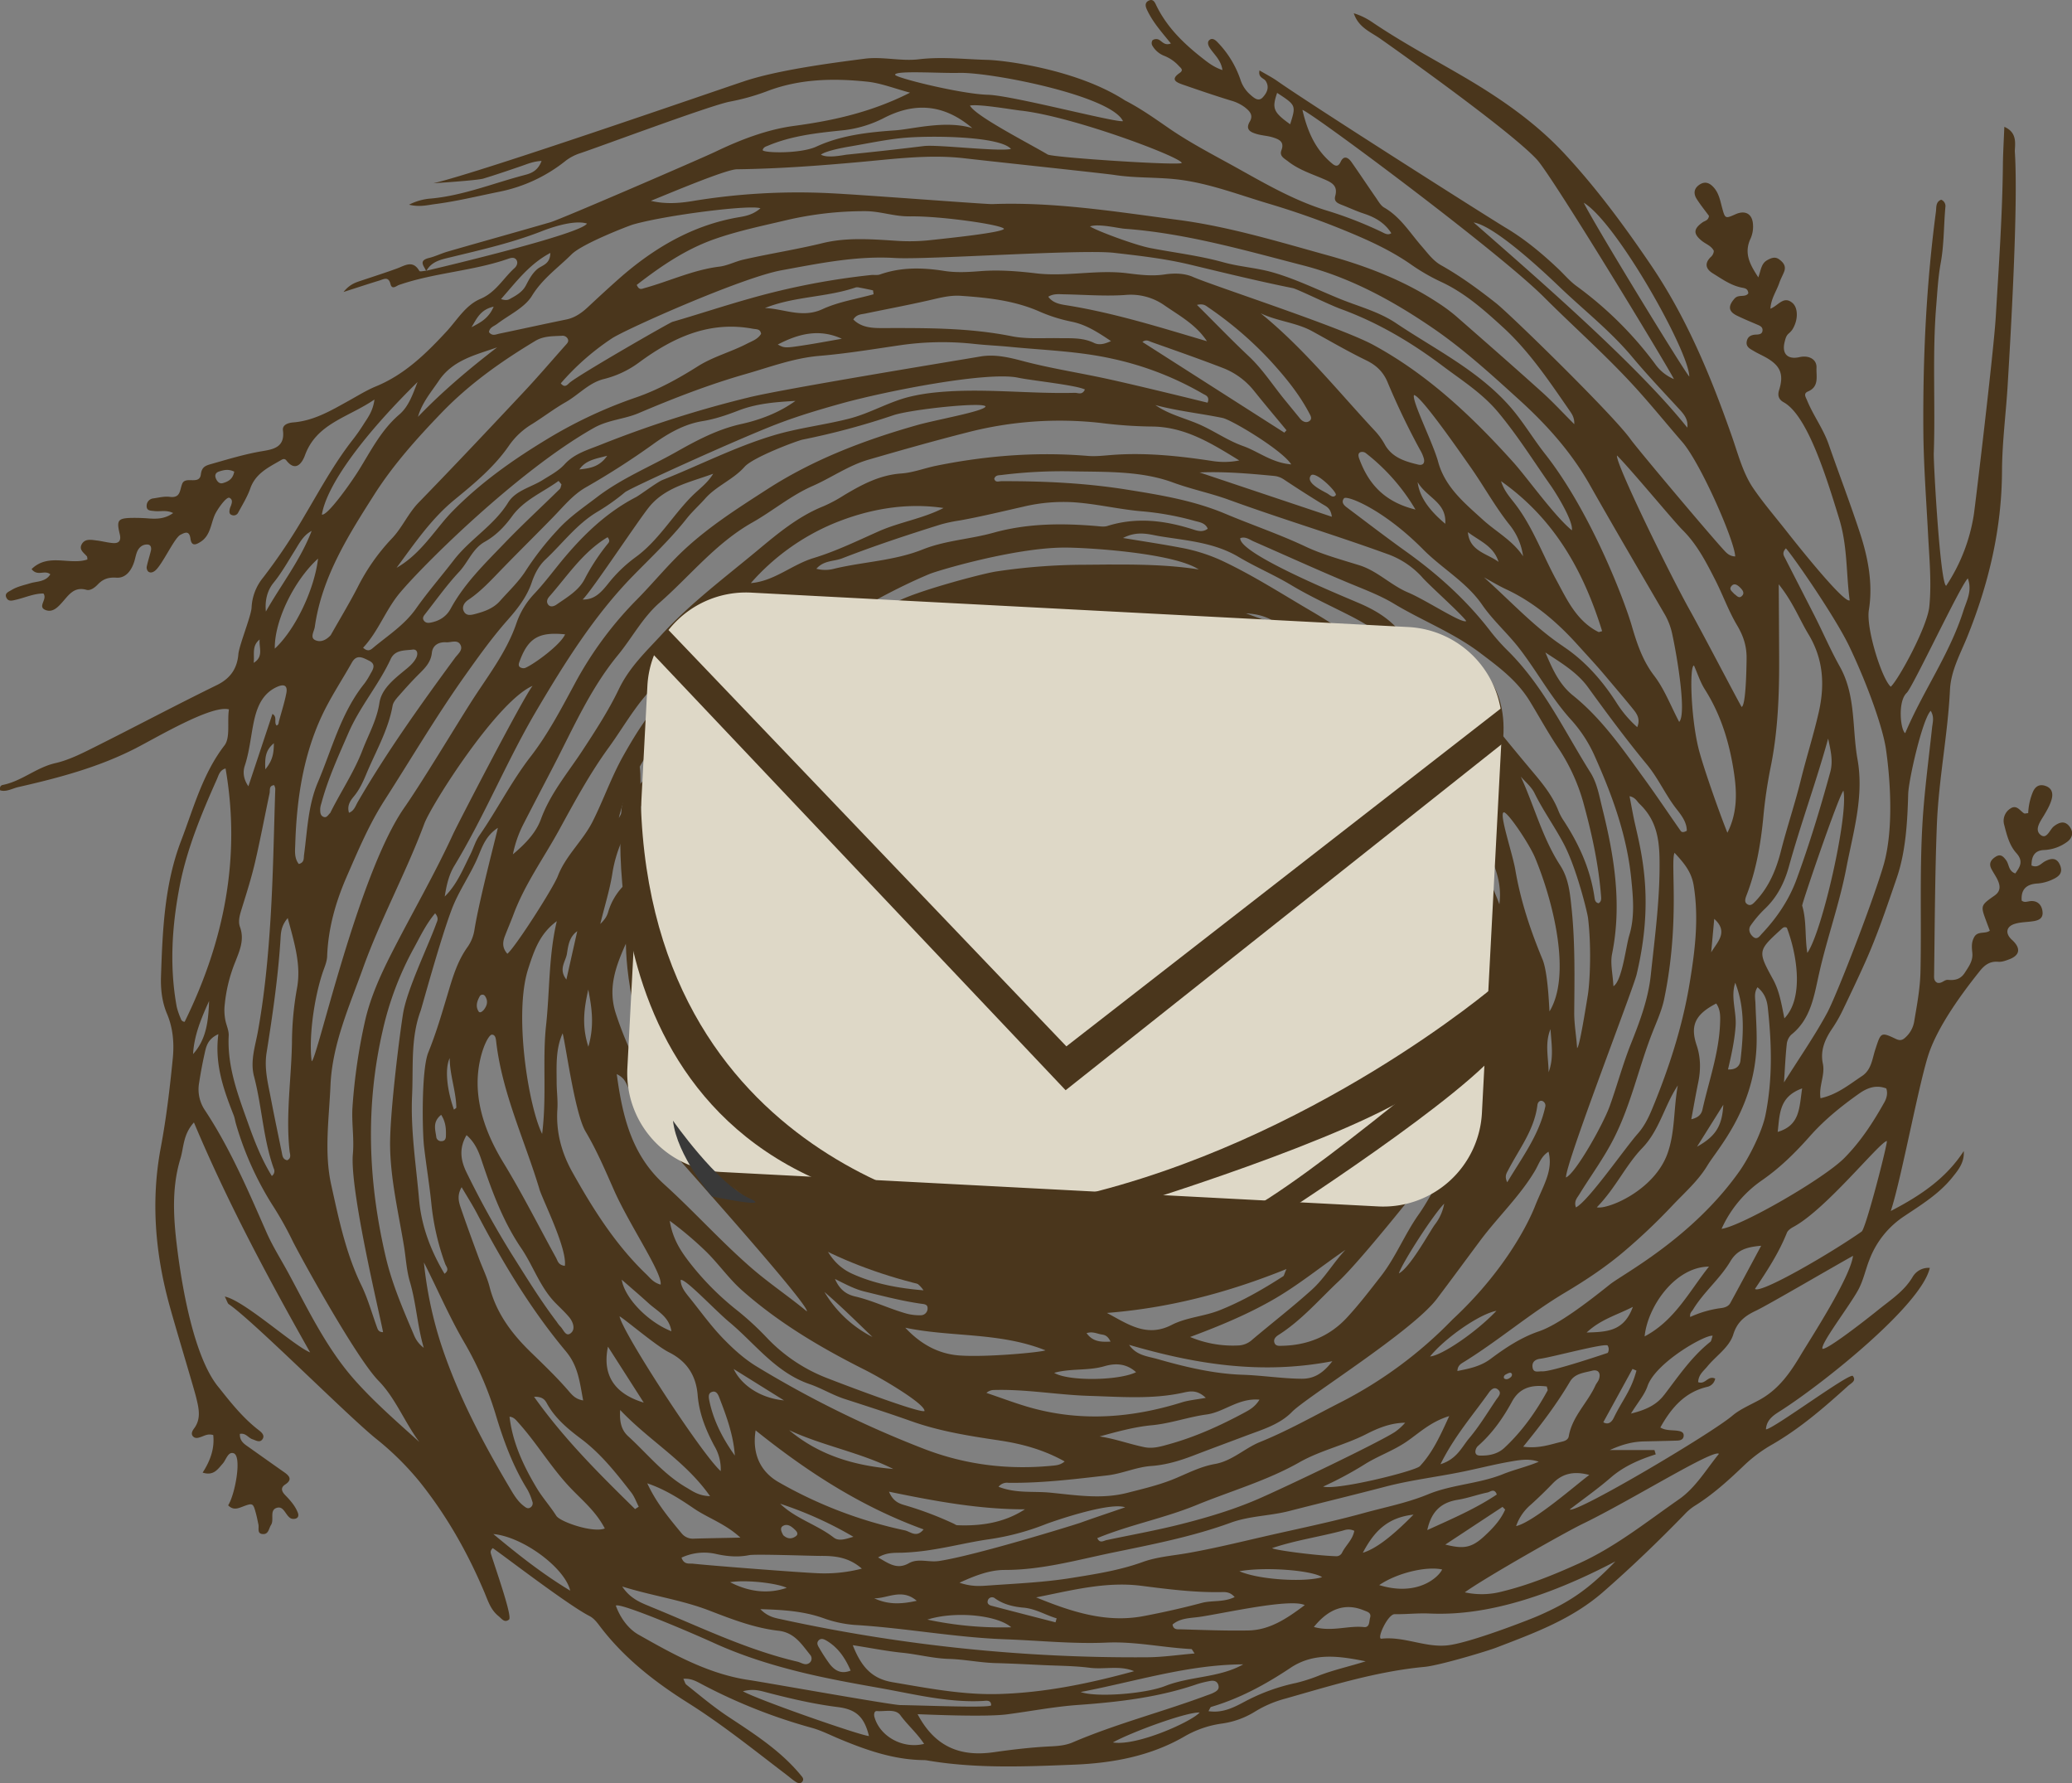
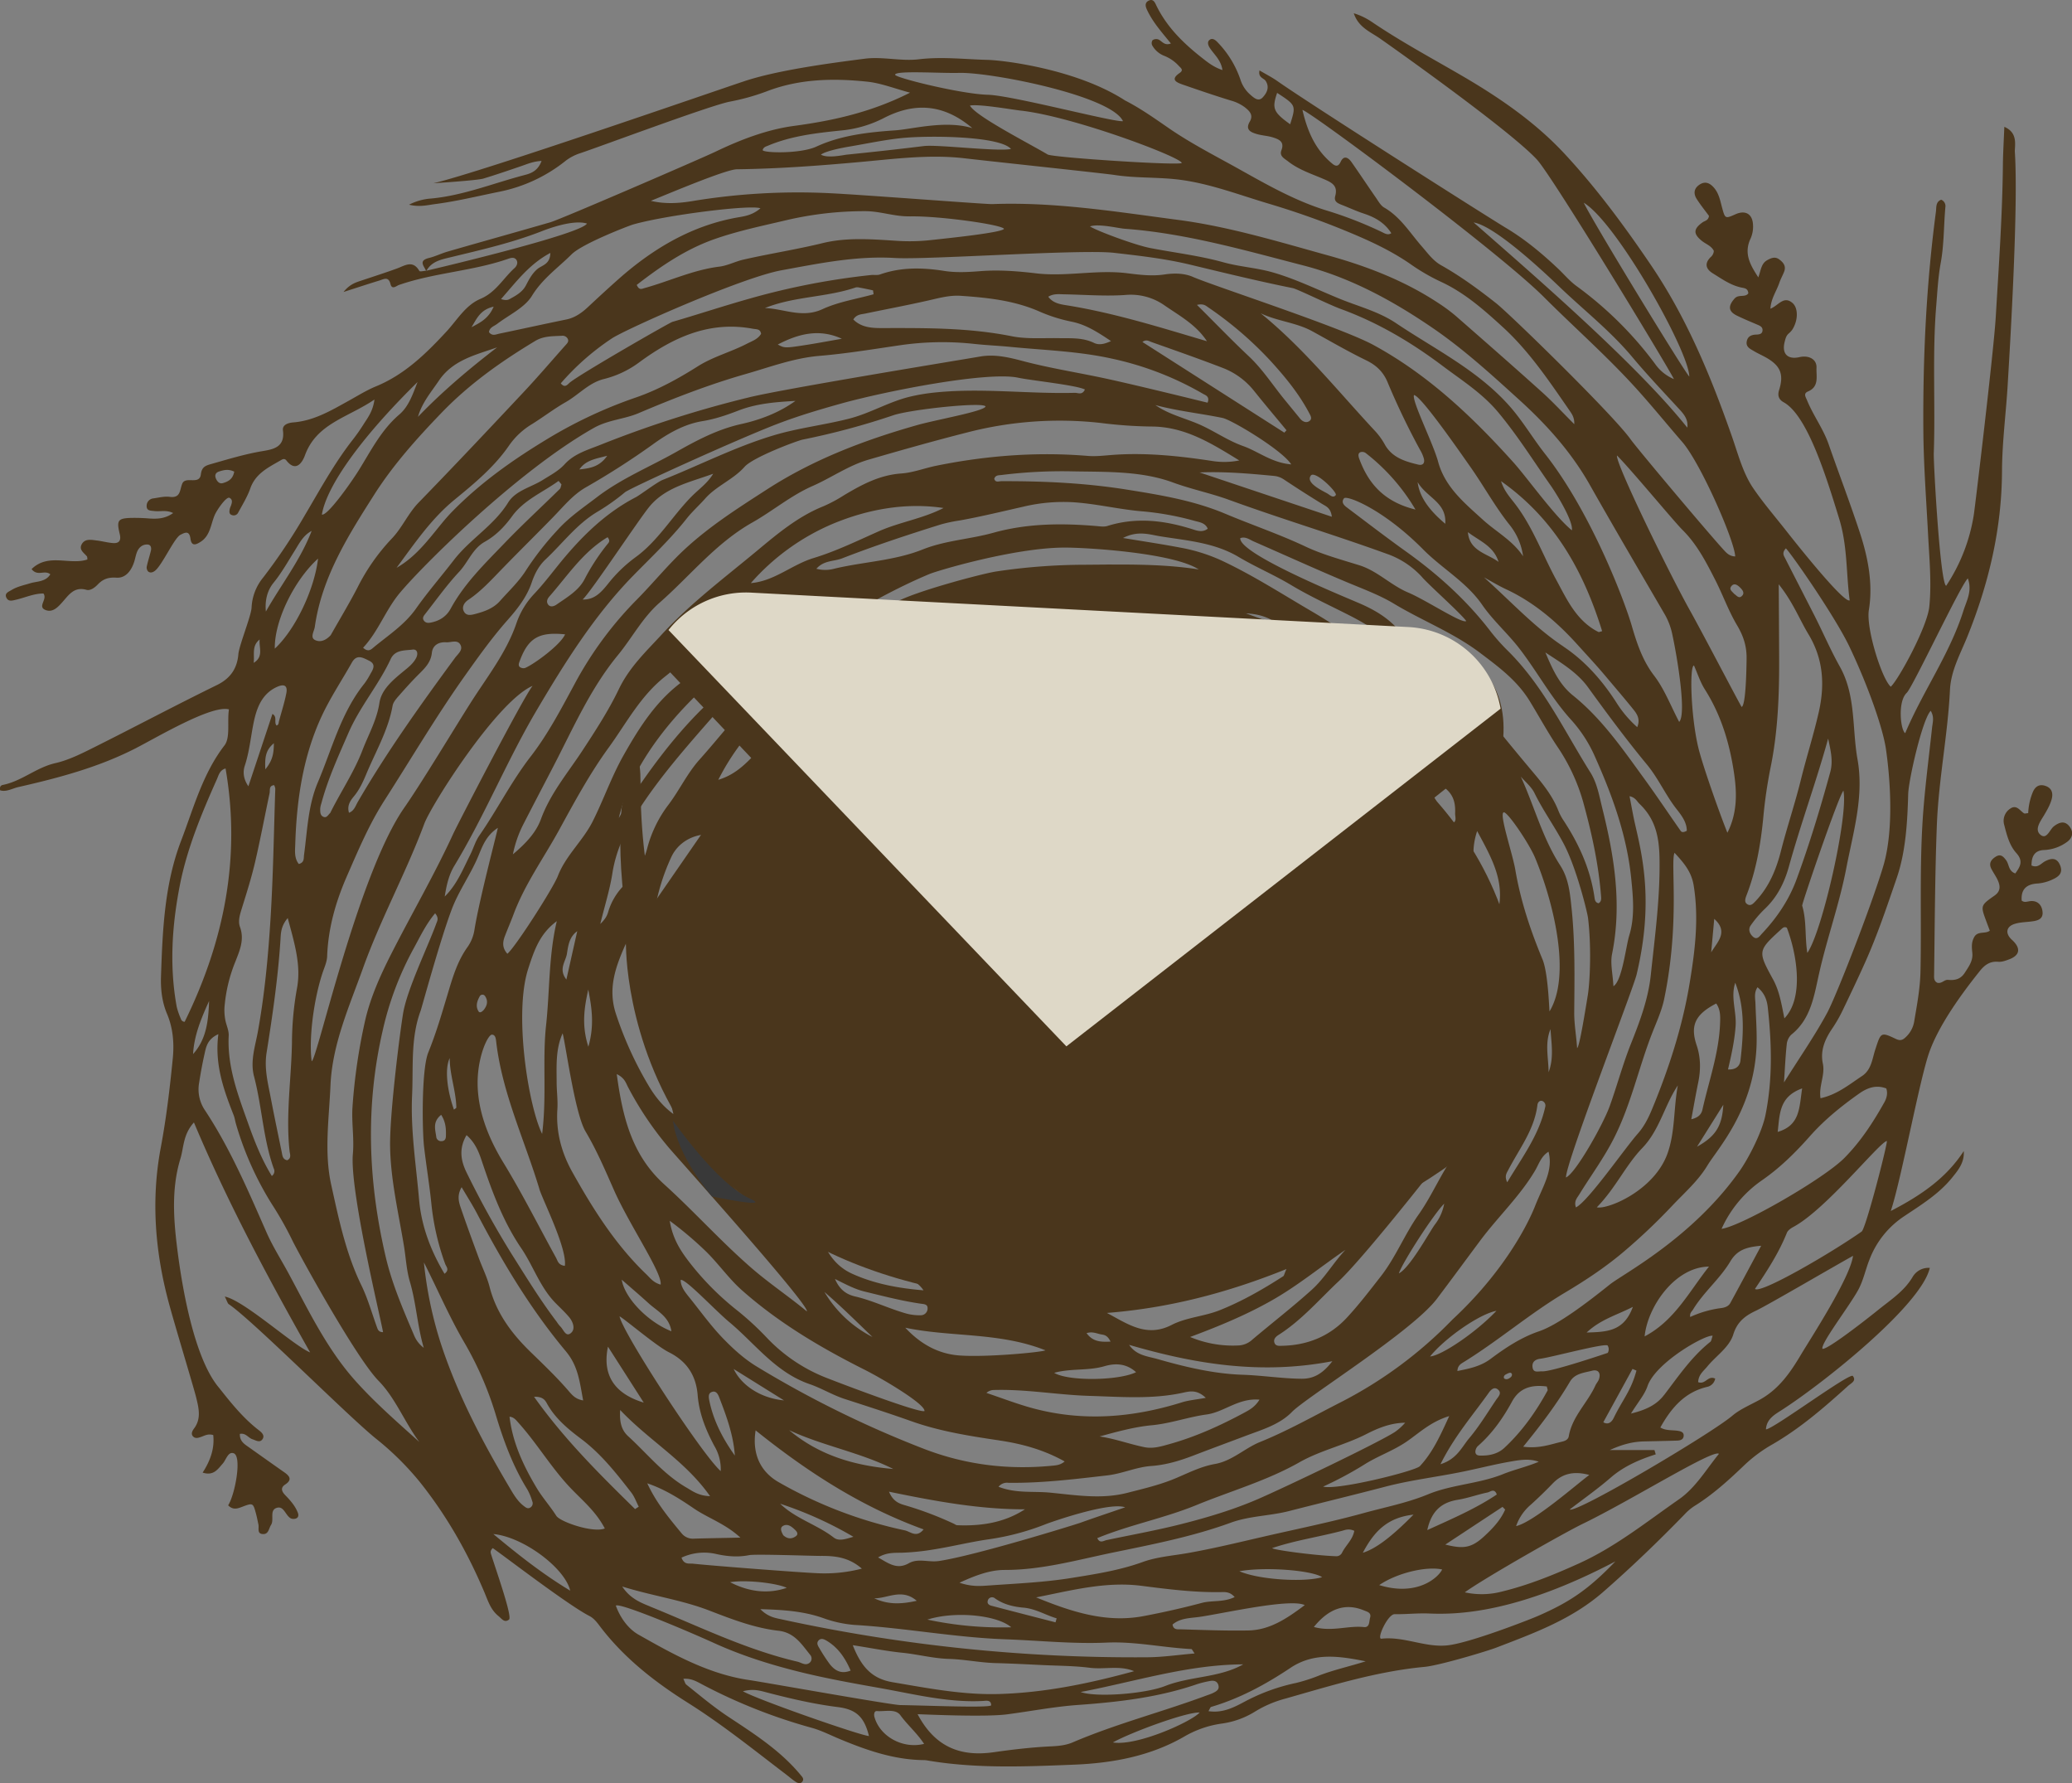
<svg xmlns="http://www.w3.org/2000/svg" viewBox="0 0 1253.93 1078.91">
  <rect x="0" y="0" width="1253.93" height="1078.91" fill="#808080" stroke="none" />
  <defs>
    <style>.cls-1{fill:#fff;}.cls-2{fill:#4a361c;}.cls-2,.cls-3,.cls-4{fill-rule:evenodd;}.cls-3{fill:#ded8c7;}.cls-4{fill:#393939;}</style>
  </defs>
  <g id="Layer_2" data-name="Layer 2">
    <g id="text">
      <path class="cls-1" d="M436.38,600.68c14-.65,13.93-19.12,8.66-27.81-14.92-24.6-32.25-27.6-36.38-18.93-2.7,5.65-2.4,16.34-.32,22C412.3,586.78,423.29,601.28,436.38,600.68Z" />
      <path class="cls-1" d="M713.07,695.93c2.25-3.82,4.51-9.26,1.94-13.49-3.35-5.54-10.36-6.75-16.34-5.47-14.15,3-24.73,15.3-27.89,31.77C666.27,732.32,705.91,708.09,713.07,695.93Z" />
      <path class="cls-1" d="M633.92,460c5.08,4.57,30.85,11.14,36.81,10.73,8.8-.61,17.35-3.62,21.55-11.85,3.21-6.3-2.17-13.58-6.86-17.44-8.46-7-34.72-7.85-48.64,3.09C632.11,448.16,629.25,455.76,633.92,460Z" />
      <path class="cls-2" d="M355.21,135.26c-8.52-2.57-23.94,3.3-27.57,4.73-17.93,7-36.6,11.22-55.21,15.73-5.56,1.35-11.44,2.5-14.49,8.39-1.16-3-5.06-6.34,1.62-8,3.88-.94,7.53-2.79,11.38-3.89,20.73-6,41.5-11.75,62.21-17.75,6.29-1.82,91.68-38.76,99.74-42.63,15.24-7.32,31.3-13.48,47.64-15.66,24-3.22,47-8.37,70.22-20.11-9.39-2.49-17.52-5.76-25.91-6.65-20.72-2.17-41.35-1.76-61.24,6a135.27,135.27,0,0,1-22.2,6.14c-12.45,2.54-78,27.07-90.41,31.2a28.72,28.72,0,0,0-8.7,4.56,93.33,93.33,0,0,1-40.42,18.76c-12.87,2.61-25.67,5.76-38.65,7.42-4.3.56-9.35,1.94-15.68.36a34.22,34.22,0,0,1,13.36-3.73c19.74-1.85,38.05-9.42,57-14.33,4.15-1.07,7.83-2.92,9.84-8.43-5.07.29-8.65,1.89-12.34,3.15-7.61,2.61-15.23,5.23-22.93,7.55-3.73,1.12-30.18,2.82-30.18,2.82,29-6.79,166.89-54.65,188-61.7,20.27-6.78,52.33-11,72.89-13.65,10.92-1.43,22,1.63,32.81.34,14-1.68,27.73,0,41.59.35,10.31.26,54.21,5.73,83.27,24.55,9.16,4.69,17.4,10.51,25.77,16.29C720.21,86.52,734.9,94,749.27,102c17.22,9.62,34.27,19.4,53.34,25.31a239.78,239.78,0,0,1,33.69,13.1c1.56.76,3.69,2.15,5.68.68-4-6.31-9.86-9.62-16.65-11.86-4.51-1.48-8.84-3.52-13.27-5.24-2.51-1-4.95-2-4-5.39,1.7-6.24-2-8.13-6.95-10.24-7.34-3.16-15.08-5.61-21.54-10.67-2.34-1.83-5.44-3.2-4.08-6.78,2-5.21-1.54-6.6-5.06-7.74-3.1-1-6.48-1.12-9.61-2-3.65-1.07-7.46-2.5-4.49-7.57,2.26-3.85.07-6.2-2.6-8.39a25,25,0,0,0-8.77-4.35c-9.79-3-19.5-6.31-29.18-9.67-3.75-1.3-7.75-3-1.92-7,2.63-1.81.85-2.91-.38-4.22a23.87,23.87,0,0,0-8.91-6.19,14.26,14.26,0,0,1-7.32-6.4,3.26,3.26,0,0,1,.21-3,3.69,3.69,0,0,1,2.91-.67c2.5.36,3.86,4.33,8.23,2.6C703,19.4,697.65,13.42,694.24,6.14c-1-2-1.7-4.43.9-5.73C698-1,699,1.66,699.87,3.49c6.4,13.08,16.51,22.86,27.75,31.67,3.54,2.79,7.09,5.55,12.18,7.24-.94-6.44-5.36-9.6-7.92-13.84-.79-1.32-1.21-3.08-.2-4.12,1.57-1.62,3.33-.68,4.74.71a60.07,60.07,0,0,1,14.3,23.14,20.14,20.14,0,0,0,5.93,9c2.2,1.91,4.92,4.45,7.52,1.64,2.37-2.56,4.33-6,1.8-9.94-1.15-1.78-4.72-2-3.74-6.38,4,2.37,7.53,4.15,10.73,6.4,21.25,14.92,129.35,83.49,138.15,88.73,11.65,6.93,22,15.55,31.84,24.85,3.7,3.5,7,7.5,11.12,10.5A222.26,222.26,0,0,1,1001.48,220a26.35,26.35,0,0,0,11.55,9.39c-3.86-7.77-73.29-122.36-82.9-132.82-16.41-17.85-89.83-69.69-95.25-73.44-5.61-3.88-12.81-6.61-15.6-15.1A40.38,40.38,0,0,1,829.82,13C848.26,25.54,868,36,887.16,47.25c22,13,42.56,27.34,59.81,45.93,19.3,20.79,36.16,43.68,52.09,67.14,21.72,32,36.34,67.43,49.06,103.75,3.74,10.68,6.66,22.17,12.87,31.3,6,8.83,13.19,17.16,19.89,25.69,10.82,13.76,35.21,43.89,38.51,42.22-2.17-16.1-1.25-32.63-6.28-49.13-8-26.13-19.38-62.85-33.69-70.75-2.58-1.42-3.93-3.68-2.75-7.36,3-9.51.81-14.69-7.63-19.55-2.53-1.45-5.23-2.61-7.73-4.11-2.14-1.29-4.79-2.42-4.24-5.7.52-3.08,2.74-4.1,5.58-4.21,1.88-.07,3.92-.25,4-2.62.11-2.2-1.86-2.85-3.57-3.58-4-1.72-8.07-3.39-12-5.32-5.31-2.63-5.23-5.89-1.4-10.26,2.49-2.85,6.45-.46,8.36-3.19-.21-2.78-1.89-3.07-3.8-3.43-6.62-1.26-12-5.17-17.58-8.6-4.27-2.62-5.32-5.91-1.49-9.82a5.29,5.29,0,0,0,2-3.85c-1.51-3.12-4.91-4.11-7.4-6.17-5.08-4.18-5-7.11.59-11.1,1.41-1,3.53-1.08,3.87-3.9-2.32-3.17-5.08-6.58-7.43-10.24-2-3.18-1.76-6.3,1.62-8.6s6.21-1.15,8.69,1.63c3.08,3.43,3.89,7.79,5,12,1.88,7,1.92,7,8.21,4.21,5.78-2.58,10.1-.32,10.54,6a17.81,17.81,0,0,1-1.38,8.57c-4.29,8.94-.51,15.81,4.62,23.63,1.62-4.5,1.75-8.43,5.47-10.45,2.36-1.29,4.66-2.26,7.15-.44s4.32,4.08,3,7.45c-.93,2.38-2.21,4.62-3,7-1.72,4.94-5,9.45-5.3,15.41,4.85-1.9,7.95-8,13.27-3.54,3.76,3.16,3.49,10.81-.09,16.29a13.38,13.38,0,0,1-2.26,2.38c-1.44,1.33-1.84,3.11-2.29,4.89-1.84,7.25,1.72,10.91,9,9.27,5.64-1.27,10.52,1.29,10.26,6.49-.25,5,1.78,11.35-5.12,14.28-3,1.28-1.45,3.31-.59,5.4,3.74,9.15,9.77,17.15,13.05,26.54,6.27,18,13.08,35.76,19,53.84,4.92,15,7.89,30.9,5.35,46.43-1.83,11.18,7.91,41.9,13.25,46.45,4.59-4.1,22.08-36.1,23.32-48.44,1.45-14.44,0-29.23-.75-43.84-1.11-21.18-2.73-42.27-2.86-63.56-.28-44.06,1.82-87.86,7.61-131.51.36-2.68-.26-6,3.2-7.32a4.13,4.13,0,0,1,2.52,4.53c-1,11.28-.76,22.62-2.83,33.85-1.58,8.6-2,17.43-2.73,26.17-2.38,29.6-.42,59.27-1.45,88.9-.2,5.84,3.85,78.85,7.5,80.16a107.63,107.63,0,0,0,16.75-43.13c.82-5.42,12.06-99.13,13.26-119.56,1.81-30.63,4-61.23,4.32-91.92.09-7.57.56-15.14.87-23.11,7.51,3.3,6.63,9.37,6.33,14.61,2.24,33.17-2.73,114.85-4.21,140-1,17.91-3.45,35.8-3.53,53.7-.15,35-8,68-21,100.23-4.21,10.42-9.92,20.5-10.49,32.16-1.34,27.4-6.89,54.31-7.94,81.88-1.15,29.93-1.25,59.83-1.65,89.74,0,2.05-.44,4.53,2,5.63,2.65.62,4.23-2,6.36-1.78,4.31.38,7.7-.35,10.27-4.4,2.4-3.75,5-7.18,4.48-12-.34-3.23-.64-6.33,1.19-9.56,2.16-3.79,6.64-1.64,9.4-3.8-.88-2.36-1.53-4.07-2.16-5.77-3.44-9.3-3.56-9.47,5-15.45,3.53-2.48,3.55-5.36,2.28-8.57-1.07-2.68-2.88-5.06-4.2-7.65-1.68-3.3-.16-5.55,2.65-7.32,3-1.88,4.59-.12,6.29,2.12,1.88,2.46,1.34,6.59,5.57,8,3-4.16,5-7.49.54-12.42-4.14-4.61-5.74-11-7.27-17a8.82,8.82,0,0,1,3.58-9.74c3.92-2.74,5.82,1.12,8.41,2.78.46.29,1.3,0,2.54-.12a37.52,37.52,0,0,1,2.72-12.53c1.42-3.47,3.88-5.28,7.82-3.9s4.58,4.61,3.67,8-2.81,6.69-4.7,9.87c-2.15,3.59-5.9,8.55-2.08,11.68s5.53-3.16,8.2-5.2c3.42-2.62,6.75-3.42,9.51.37,2.64,3.61,1.47,7.14-2.07,9.46a25.35,25.35,0,0,1-13.31,4.58c-6.12.16-7.77,4.12-7.75,9.36,3.9,1.72,5.72-1.23,8.19-2.54,3.57-1.89,7.07-2.43,9.06,2.29,1.86,4.42-.3,6.75-4.19,8.55a26.06,26.06,0,0,1-9.47,2.61c-6.65.38-10.07,3.54-9.53,10.34,1.42,1.15,2.86.72,4.24.46,5.17-1,8,2.1,8.38,6.4.46,4.85-3.79,5.44-7.6,5.86-3.28.37-6.7.44-9.74,1.53-4.85,1.74-5.2,5.83-1.23,9.44,5.61,5.08,5,9.43-1.84,11.93-2,.75-4.29,1.58-6.36,1.4-5-.44-8.2,1.84-11.16,5.54-10.53,13.14-24.9,32.65-30.79,49.67-6,17.45-16.91,77.09-23.14,95.6,18.45-9.55,33.61-20,44.17-36.28.51,6.94-3.39,11.59-7.18,16.26-8,9.85-18.74,16.37-29.05,23.29a54.76,54.76,0,0,0-20.83,26.13c-2.44,6.09-3.63,12.53-6.87,18.45-5.5,10-22.85,32.47-21.57,35.51,2.6.85,24.61-16.17,34-23.74,7.35-5.93,15.42-11.09,20.49-19.61a11.11,11.11,0,0,1,10.46-5.6c-5,22.3-63.29,69-89.38,85.87-4.22,2.74-9.37,5.37-9.78,11.82,3.82.34,50.78-34.58,52.58-32.28,2.35,3-1.08,4.37-2.81,5.94-14.38,13-29,25.71-45.91,35.47a86.58,86.58,0,0,0-16.76,12.39c-9.53,9.13-19.24,18-30.56,25a31.49,31.49,0,0,0-5.84,5c-15.81,16.25-32.09,31.93-49.21,46.88C951.05,980,928.23,988.23,905.43,997c-5.45,2.09-34.24,10.76-43.38,11.62-29,2.72-56.59,11.37-84.38,19.26a67.84,67.84,0,0,0-18.1,7.76,51.33,51.33,0,0,1-20.58,7.34,62.18,62.18,0,0,0-22.43,7.88c-20.63,11.9-43.63,16-66.45,16.92-29.49,1.18-59.28,2.49-88.72-2.51a13.46,13.46,0,0,0-2.19-.24c-18.26-.15-35.09-6.09-51.61-13-5.4-2.27-10.63-4.94-16.29-6.52a328.67,328.67,0,0,1-66.24-26.22c-3.38-1.79-6.77-3.86-11.52-3.44.88,1.74,1.1,3,1.84,3.54,8.29,6.6,16.35,13.42,25.26,19.32,15.71,10.39,31.73,20.57,43.94,35.39.95,1.16,2.06,2.2,1.12,3.74s-2.66,1.27-3.85.52c-2.16-1.35-4.08-3.08-6.11-4.63-19.48-14.84-38.6-30.25-59.31-43.29-20.35-12.81-38.91-27.29-53.49-46.55-1.76-2.33-3.57-4.7-6.27-6.08-12.82-6.57-50.79-35.73-58.47-41.07-1.7,1.67-1.29,2.77-1,3.78,3.55,11.16,12.94,37.79,10.85,39.46-2.81,2.24-4.45-.56-6.41-2.13-4.69-3.78-6.23-9-8.5-14.38-10.11-24-22.88-46.49-39.25-66.95a174.87,174.87,0,0,0-26.54-26.15c-17.93-14.58-74.54-71.53-88.91-81.22-.71-.49-.93-1.71-2.4-4.61,11.86,2.44,41.62,29.74,51.65,33.8-25.49-45.1-49.88-90.53-70.33-139.16-6.63,7.29-6.1,15.13-8.18,21.92-5.8,19-4,38.69-1.5,57.71,2.43,18.34,9.46,62.94,25,81.07,7.27,9.21,14.61,18.35,24,25.57,1.8,1.38,3.72,3.2,2.14,5.45s-3.88.7-6,0c-2.52-.8-4.11-4-7.66-3.25-.16,4.4,2.71,6.14,5.36,8,7.16,5.08,14.3,10.16,21.49,15.19,3.27,2.28,5,4.53.6,7.42-3.12,2-2,4.35-.05,6.38,3.08,3.18,6,6.42,7.66,10.62.58,1.49.5,3-1.19,3.6a4.19,4.19,0,0,1-3.08-.13c-3.14-1.69-4.09-7.44-8.16-6.42-5.05,1.26-1.65,7.16-3.78,10.45-1.34,2.07-1.43,5.49-4.62,5.5-4.1,0-2.52-3.55-3-5.8s-.87-4.29-1.43-6.41c-1.81-6.72-1.86-6.76-8.38-4.29-2.81,1.07-5.51,2.11-8.51-.89,4.23-6.66,8.4-29.57,3.41-31.47-3.43-1.3-4.58,3.82-6.65,6.17-3,3.37-5.54,7.65-12.19,5.49,4.8-7.42,7.27-14.75,6.41-22.71-3.08-.93-5,.26-7.06,1-1.77.64-3.69,1.35-5.14-.15s-.54-3.29.61-4.85c4.18-5.64,3-11.52,1.48-17.83C118,842,106.44,804.13,102.33,789c-8.47-31.17-11-62.68-5.08-94.36,3.4-18,5.53-36.1,7.32-54.26.9-9.19.15-18.29-3.5-26.93-3.06-7.25-3.9-15-3.64-22.62.94-27.81,2.06-55.71,12.17-82.1,7.56-19.74,13-40.47,26.26-57.71,3.64-4.74,1.55-14.35,2.69-21.77-10.46-2.89-43.82,17.09-56.83,23.72C59.3,464.4,35.31,470.74,11,476.27c-3.51.8-7.24,3.11-10.91,1.94-.5-2.18.53-3,1.49-3.23,11.49-2.23,20.35-10.57,31.85-13.19,8.1-1.85,15.85-5.75,23.37-9.51,24.89-12.44,49.46-25.52,74.45-37.74,8.29-4.05,12.3-10.17,13-18.65.43-5.27,7.8-23.31,8-28.23a30.77,30.77,0,0,1,7-18.18,346.89,346.89,0,0,0,24.95-37.24c9.15-15.4,17.64-31.11,28.63-45.33a114.83,114.83,0,0,0,7-9.86c2.5-4.06,5.79-7.85,6.79-15.3-16.1,11-35.06,14.37-42.12,33.89-1.24,3.41-5.14,10.73-11.17,3-1.3-1.66-2.71-.53-3.86.12-7.28,4.19-14.87,7.87-18,16.79-1.8,5.12-4.76,9.85-7.35,14.67a3,3,0,0,1-3.76,1.45c-1.9-.62-1.55-2.2-1.34-3.61a11.6,11.6,0,0,1,.75-2.06c.6-1.75,1.21-3.68-.87-4.76-1.91-1-7.61,7.34-8.9,10.28-2.46,5.59-2.64,12.41-8.45,16.23-2.69,1.76-5.61,3.18-6.28-1.77s-3.09-3.94-6.1-2.36c-3.84,2-11.18,18.76-15.58,21.9-1.27.91-2.79,1.3-4,.21a3.63,3.63,0,0,1-.76-3c.69-3.21,1.74-6.34,2.5-9.55.34-1.45.1-3.24-1.48-3.62a5.87,5.87,0,0,0-4.1.82c-3,2-3.39,5.48-4.26,8.62-1.6,5.77-5.15,10.94-11,10.55-5.1-.35-8.26.91-11.41,4.2-1.84,1.91-4.47,3.8-6.76,3.15-7.39-2.08-10.62,3-14.48,7.35-2.74,3.07-5.88,6.54-10.2,4.89-5.29-2,1.29-6.45-1.34-10-5.61-.08-11,2.44-16.55,3.74-2.2.51-4.59,1.32-5.83-1.12C2.48,359,5.24,358.08,7,357c3.48-2.11,7.43-2.89,11.28-4.07,4.07-1.24,9.37-.79,12.17-5.42-3.49-2.91-7.69,1.53-11.33-3.16,10.14-9.9,23.13-2.19,33.78-5.82-.11-.7,0-1.52-.36-1.94-1.82-2.18-5-4-3-7.41s5.74-2.53,9-2.14,6.47,1.31,9.74,1.56c3.88.31,5.13-1.59,4.18-5.48-2-8.21-1.1-9.48,6.68-9.73a106.08,106.08,0,0,1,11,.33c5,.36,9.87.18,14.64-3.28-4.13-2.05-7.85-.75-11.39-1.21-2.12-.28-4.8,0-4.64-3.23a4.49,4.49,0,0,1,4.12-4.43c3.26-.45,6.63-1.35,9.81-.93,6.75.89,6-4.1,7.63-8,2-4.77,10.45,1.11,11.25-5.63.52-4.41,2.79-5.25,6.17-6.21,10.21-2.89,20.31-6,30.85-7.78,6.8-1.12,14-2.37,12.65-12.58-.47-3.48,3.26-4.59,6.26-4.84,12.48-1,22.9-7.2,33.47-13.06,5.45-3,10.79-6.37,16.52-8.73,17.43-7.16,30.37-19.85,42.84-33.33,6.43-7,11.5-15.87,20.43-19.63,9.36-3.94,13.78-12.46,20.65-18.65,1.32-1.19,2.29-3.29,1.08-5s-3.17-1.23-5-.58c-21.45,7.46-44.49,8.35-66,15.8-1.62.56-4.24,3.16-5.16-.53-1.21-4.8-4-3-6.71-2.14-6.58,2-13.14,4.18-21.72,6.93,4-5,7.9-5.92,11.59-7.16,6.92-2.32,13.89-4.54,20.75-7.05,4.82-1.76,9.6-5.35,13.56,1.48.34.58,2.77-.06,4.23-.13C268.46,161.4,351.81,141.53,355.21,135.26Zm603.24-12.59c5.82,12.12,60.28,101.28,63.87,105.19C1022.2,212.72,978.5,134.78,958.45,122.67ZM746.57,384.56c2.28,6.44,19.9,12.83,25.12,12.9C766.7,390.79,751.64,386.84,746.57,384.56ZM868.33,741A29.26,29.26,0,0,0,874,728.35c-6.18,6-25,35.06-27.45,42.17C853.26,767.21,865.16,745.31,868.33,741ZM782.78,388.11c-14.08-22.24-33.55-15.75-43.53-17.15C747.79,376,778.86,388.46,782.78,388.11ZM726,1036.23c-8-.37-41.43,11.94-52.5,18.1C687.87,1056.77,721.13,1041.77,726,1036.23ZM603.27,566.32c10.89.25,65-18.87,81.69-22.85a164.33,164.33,0,0,0,19-5.69C679.24,532.91,631.81,548.77,603.27,566.32Zm8.56-476.18c-6.74-7.87-49.94-8.28-66.26-6.58-10.74,1.11-21.36,3.43-32,5.21-2.91.49-13.68,2.46-16.77,4.8,3.92,2.34,13.27.3,15.7,0C528,92,543.56,90.29,559.08,88.38,567.46,87.34,604,91.87,611.83,90.14ZM453.43,941c-6.84,1.36-13.46.8-20.39-.77a32.46,32.46,0,0,0-20.6,2.28c1.54,4.42,4.56,3.42,6.81,3.65,13,1.38,65.15,5.36,75.26,5.77a89.72,89.72,0,0,0,27.06-2.76c-8-7-16.42-7.75-25-7.7C492.24,941.51,457.32,940.24,453.43,941Zm200.48-19.62c8.92-3.19,17.91-6.18,27-9.31-9.42-3.43-44.48,8.75-48.42,10.33a152.22,152.22,0,0,1-34.73,9.11c-11,1.62-22,4.37-33.17,6.12a145.56,145.56,0,0,1-18.49,1.9c-4.57.13-9.36-.33-14.7,2.86,6.48,3.64,11.4,7.6,18.64,3.5,5.57-3.15,12-.41,18.13-1.33C590.38,941.25,650.64,922.55,653.91,921.39Zm275.2-402.11c-3.74-9-17.1-28.58-19.15-27.72-2.77,1.17,5.39,24.84,7.09,34.84,3.19,18.76,9.18,36.64,16.44,54.12,3.32,8,4,28.81,4.23,31.49C951.11,590,940.09,545.82,929.11,519.28ZM679.6,73.3c-7.28-15.46-80-29.69-99.15-29.19-11.65.3-38.74-1.59-38.75,1.12,0,1.79,39.89,11.69,56.13,12.11C612.53,57.72,674.74,74.23,679.6,73.3ZM836,991.57c13.75-1.55,26.57,5.53,40.18,4s49.43-15.54,54.44-17.72c19.69-8.57,30.81-16.26,47-33.08-59.52,31.31-95.4,32.29-112.83,31.55-7-.29-13.85.52-20.78.41C839.83,976.7,832.9,991.92,836,991.57ZM602.78,345.81a364.42,364.42,0,0,1,53.46-4.08c23.07-.15,46.16-.75,69.2,2.83-15.65-10.18-68.8-13.33-81.83-13.22-30.39.25-76.4,14-81.13,16-19.15,8-39.75,19.28-57.29,30.4-16,10.14-32.93,19.18-46.38,33-8.42,8.63-19.48,13.84-27.61,23.13-16.15,18.43-32.34,36.82-45.52,57.48-7.21,11.3-13,23.52-15.1,37.22-1.52,9.68-4.52,19.12-7.31,30.54,3.07-3,4.14-5,4.81-7.36a38,38,0,0,1,11-17.42A43.23,43.23,0,0,0,391.76,513a75,75,0,0,1,13-26.36c6.55-8.73,11.2-18.78,18.57-27,11.64-13,22.33-27,34.67-39.27,8.72-8.7,19-16,29.44-22.76,17.8-11.53,36.12-22.28,54.41-33C552.61,358.2,594,347.18,602.78,345.81ZM401,290.4c22.39-8.9,43.93-20,67.07-26.94,15-4.53,30.72-6.26,46-10.19,12.85-3.31,24.2-10.37,37.12-13.36A114.58,114.58,0,0,1,564,237.7c28.85-3.29,57.68.75,86.51,0,1.93-.05,4.36,1.58,6.07-2-5.21-2.69-32.47-5.45-40.36-7.14-18.69-4-80.36,8.16-107.2,15.63-13.45,3.75-25.81,7.45-38.27,12.2-23.42,8.92-89.6,39-92.54,41.48a130.28,130.28,0,0,1-16.79,11.88c-12.46,7.45-20.94,19.07-31.26,28.74-4.06,3.81-6.59,8.71-8.39,14-3,8.83-8.57,15.88-14.73,22.85-9.29,10.52-17.49,22-25.63,33.46-17.36,24.47-32.57,50.29-48.74,75.51-9.28,14.47-15.85,30.11-22.69,45.76s-11.37,31.53-12,48.61c-.13,3.54-1.83,7-2.95,10.52-5.34,16.48-8.18,39.71-6.41,52.92,3.17-.33,27.91-113,56-153.32,10.93-15.71,30.12-47.68,40.26-63.64,9.94-15.64,21.65-30.31,27.74-48.28a48.85,48.85,0,0,1,10.83-17.71c5-5.31,9.43-11.05,14-16.73,13.3-16.57,28.19-31.66,47.37-41.6C387.45,299.46,397.67,291.71,401,290.4ZM659.64,137c3.84,2.58,27.15,11.29,36.54,13.1,14.71,2.84,29.72,4.59,44.1,8.59,9.89,2.76,20.05,3.3,29.86,6.1,14.14,4.05,27.23,10.55,40.76,16.06,11.44,4.66,23.49,7.67,34,14.73,23.61,15.83,49.49,28.45,68.77,50.28,8,9.09,14.08,19.56,21.53,29C963,310.3,983.1,363.64,987.33,378.07c3.15,10.77,6.51,21.35,13.7,30.75,6.28,8.19,10.05,18.3,15.17,28,4.6-4.74-1.29-39.7-4.08-52.57a41.14,41.14,0,0,0-4.5-12.24c-15.26-26.21-30.63-52.36-45.57-78.75-11.14-19.66-26-36.22-42.51-51.21-17-15.44-34-31-53.12-44-24.07-16.39-49.37-30.12-77.7-37.44-35.67-9.21-71.16-19.48-108.18-22.2C677,138.17,664.82,135.17,659.64,137ZM781.78,560.77c-1.42,3.3-3.47,3.78-5.83,1.64a22.3,22.3,0,0,1-5.39-6.86c-2.51-5.48-7.83-6.31-11.85-5.18s-11.05,1.24-10,9.08c.35,2.69-1.58,3.86-4.14,4a6.61,6.61,0,0,1-1.09,0c-5.7-.75-4.51,7.79-9.69,7.32-3.94-.36-7.79-2-11.81-.5-8.18,3.07-10.89,7.21-10.32,16.56.26,4.23.46,9.37-4.1,10.13-4.75.78-10.27,8.61-15-.14a2.58,2.58,0,0,0-1.6-1.24c-3.31-.38-10.95,11.33-9.69,14.77,2.79,7.66,2.15,9.68-5,9.78-4.89.07-7.19,2.12-9.59,5.66-9.37,13.83-15.2,29.15-18.94,45.25s-6.45,32.5-5.33,49c1.67,24.46,17.24,41.36,44.72,44.58,37.51,4.41,82.9-5.6,99.08-13.85,24.46-12.46,44-32,54.51-45.39,6.43-8.24,7.17-15.08,1.4-23.72-1.72-2.57-5.68-4.64-3.7-8.39,2.29-4.33,6.54-6.9,11-8.77,2.51-1,3.86,1.25,5.38,2.82,3,3.09,5.54,1.75,6.7-1.53,3.17-9,8.42-17.89,7-27.44-1.77-11.63-.81-24-5-34.81-14.8-32.63-39.58-46.41-40.48-46.13-1.6.5-1.64,2-1.61,3.58.11,4.76.19,9.52.05,14.28-.1,3.71-1.75,6.17-5.9,6.5-3.54.29-12.27-3.81-13.66-7.5a18.64,18.64,0,0,1,0-13.89c1-2.46,4-2.82,6.64-3.21,1.82-.26,3.72-1.14,3.55-3.41s-2.34-2.72-4-3.11a165.26,165.26,0,0,0-28.09-4C781,552.29,783.76,556.18,781.78,560.77Zm-371.4,83.4c3.29,6.51,6.74,12.94,10.19,19.37,1.76,3.27,4.29,4,8.16,3.76,8.5-.42,12.58,5.12,9.57,13.14-1.86,4.93-1.06,8.54,2.34,11.86,12.3,12,24.55,23.51,41.25,30.11,12.39,4.9,24.55,8.87,37.75,10.25,6.07.64,11.61,1.06,16.2-3.91,2-2.22,5.84-4.66,7.61-2.45,6.1,7.62,11.89,1.23,17.85.7,12.35-1.11,38.46-13.59,48.91-54.22,1.83-9.22,4.2-17.75-2.57-26a15.7,15.7,0,0,1-3.45-8c-.42-4.28-1.35-6.8-6.36-6.35-2,.18-5-.61-4.08-3.65s3.5-4.12,7-2.87c6.16,2.24,7.77,1.08,6.35-4.53-1-4.15-2.06-8-7.95-9-5.67-.93-7.79-7.89-13-10.65-2.41-1.28-.44-3.8,1.2-5.4,4.41-4.31,3-8.14-.48-12.42-17.1-20.9-38.32-35.45-61.62-49.79-32.27-19.86-79.71-27.28-93.14-29.07-10.11-1.34-21.14,3.36-25.87,13.59-20.62,44.5-8.05,83.8-5.7,85.31,3.27,2.08,2.83,4.55,1.92,7.58-1.87,6.21.08,10.08,6.37,13,3.48,1.6,6.64,4.09,10.47,5.45,3.19,1.13,6.08,3.49,4.33,7.52-1.88,4.31-5.17,3-8.26,1.31-1.54-.85-2.84-2.33-5-1.77C408.2,639.43,409.24,641.93,410.38,644.17ZM779.33,488c10.38-11.5,11.25-20.93,5.43-35.22-30.09-57.57-100-90.17-128.52-95.25-24.62-4.37-66.92,5.24-88.53,10.74-16.22,4.13-25,16.59-32.26,30.54-1.41,2.73-.71,4.71,1,7,3.33,4.24,2.31,6.78-2.89,8.92-5,2.05-5,4.17-.64,7.38,2.86,2.12,5.55,4.5,9.7,4.41,2.52-.06,3.59,2.39,2.88,4.83s-2.91,3.27-5.24,2.66c-2.8-.74-5.45-2.12-8.26-2.83-3.72-.93-6.22,1.53-4.32,4.53,2.95,4.64,4.5,8.24,1.15,13.78-2.43,4,2.55,12.11,7.18,14.18,1.66.74,3.4,1.3,5.06,2,10.27,4.5,10.52,4.57,7.65,15.91-1.15,4.54,1,7.15,3.89,9.31,9.37,7,18.7,14.12,30.26,17.43,3.48,1,6.71,2.86,10.15,4.07,9,3.16,17.86,6.86,27.51,2.1,2.64-1.3,5.09-1.74,7.16,2.11,2.68,5,8.49,5.46,13.35,2,11.69-8.2,12.31-8.19,22.09,2.62,4.22,4.67,10,4.5,15.26,4.68,18.05.63,35.47-2.86,53-7.14,17.19-4.19,30.24-13.71,42.45-25.32C775.73,491.6,777.62,489.86,779.33,488ZM419.64,121.57a392.25,392.25,0,0,1,83-4.64c19.32.91,94.1,6.71,97.85,6.57,37.89-1.42,75.1,4.65,112.41,9.55,30.92,4.06,60.74,13.19,90.66,21.46,23.57,6.52,46.54,15.34,67.18,29.05a100.35,100.35,0,0,1,10.57,7.88c17.35,15.18,34.7,30.37,51.84,45.8,6.5,5.84,12.44,12.31,19.57,19.43.17-4-1.47-6.23-2.85-8.23-12.3-17.78-24.37-35.86-40.41-50.52-11.28-10.31-22.81-20.55-37-27.21a120.38,120.38,0,0,1-18.09-10.36c-13-9.15-27.21-15.45-41.85-21.42-14.85-6.06-30-11.31-45.25-15.85-17.35-5.17-34.47-11.76-52.51-14.22-13.35-1.82-27-.92-40.37-3-5.43-.86-75.41-8.29-90.63-10.07-21.23-2.47-42.28.35-63.35,2.25-24.77,2.24-49.56,4.08-74.44,4.39-6.69.08-40.64,14.48-52.09,19.09C402.58,123.64,411.3,123,419.64,121.57ZM696.56,258.09A272,272,0,0,1,666,255.91a223.26,223.26,0,0,0-80.4,5.69c-20.15,5.11-40.17,10.79-60.14,16.59-12,3.5-22.34,10.89-33.73,15.9-13.11,5.76-24.14,15.12-36.4,22.05-22.21,12.55-37.58,32.24-56.16,48.54-10.3,9-16.65,21.3-25.24,31.76-16.8,20.41-27.22,44.57-39.28,67.76-6.07,11.69-12.19,23.35-18.19,35.07a70,70,0,0,0-6.06,17.67c8.33-7,14.11-13.49,16.95-21.25,5.65-15.43,16-27.69,24.82-41.05,8-12.17,16.14-24.7,22.32-37.59,6.43-13.4,16.49-22.8,25.83-32.95,17.51-19.05,38.36-34.65,58.22-51.17,12.22-10.17,24.67-20.57,39.87-26.63a90.17,90.17,0,0,0,12.5-6.72c10.74-6.41,21.53-12.17,34.52-13.08,7.21-.51,14.23-3.29,21.4-4.73,30.23-6.1,60.7-8.46,91.51-5.9,4.7.39,9.5-.18,14.24-.55,20.49-1.6,40.76.54,61,3.61a46,46,0,0,0,16.4-.32C733.26,268.34,717,258.05,696.56,258.09Zm321.55,9.4c-10.74-12.39-21-25.17-32.23-37.12-16.45-17.56-34.48-33.56-51.5-50.58C906.3,151.73,792.94,67.49,788.21,66.52c3.1,13.41,8.07,24.35,18.11,32.55,1.92,1.57,3.6,1.9,5-1.13,2-4.26,4.7-2.52,6.61.18,5,7.14,9.85,14.46,14.84,21.65,1.45,2.09,2.82,4.63,4.89,5.82,9.84,5.66,15.55,15.2,22.68,23.38,3.62,4.16,6.92,8.79,11.71,11.48,11.84,6.66,22.66,14.59,33.33,23,8.43,6.64,70.75,67.46,81.32,82.24,4,5.65,46.75,56.47,56.4,67,1.63,1.78,3.45,3.9,7,4C1049.86,327.48,1029.25,280.35,1018.11,267.49ZM370.37,204.72a151.89,151.89,0,0,0-31,27.24c2.58,3.15,4.1.64,5.55-.54,6.64-5.39,60.12-36.12,62-36.66,15.75-4.58,31.33-9.76,47.12-14.18a436.11,436.11,0,0,1,73.07-14.16c1.82-.19,3.8.24,5.46-.35,12.79-4.5,25.7-4.21,38.91-2.13,7.14,1.12,14.5.71,21.8.13,11.31-.88,22.58,0,33.85,1.34,18.24,2.14,36.5-2.35,54.81-.1,7.51.93,15,1.93,22.77.77,5.68-.85,11.91-.87,17.35,1.53,12.21,5.35,89.17,30.32,109.06,41.11,33.09,18,59.73,43.26,84.6,70.87,8.52,9.46,25,32.73,35.56,41.31.85-6.07-10.3-23.51-12.65-26.85-10.49-14.93-20.14-30.4-31.9-44.51-9.63-11.56-21.89-19.27-33.52-28-19-14.32-39.29-26.36-61.77-34.57-7.19-2.63-26.17-12-29.06-12.62-20.76-4.19-41.37-9.22-61.92-14.16-15.32-3.69-30.75-5.42-46.11-7.19-20.26-2.33-113.1,4.29-132.82,3.11-23.3-1.4-45.89,3.29-68.58,7.44C449,167.91,379.16,199,370.37,204.72ZM225.54,392.21c9.1-7.64,19.17-13.9,26.31-24.08,7.06-10,15.26-19.44,22.76-29.18,9.86-12.81,24.27-20.91,32.9-34.87,4.5-7.28,13.86-9.2,20.95-13.65,4.65-2.93,9.49-5.4,13.28-9.55,5.93-6.49,14.27-8.76,22-11.87a671.88,671.88,0,0,1,89.7-28.61c20.78-5.11,122.54-21.74,139.75-24.67,9-1.54,17.59.56,25.83,2.74,16.25,4.3,32.82,6.87,49.19,10.38,20,4.28,61.69,14.63,62.59,14.81,1.48-3.8-1.28-4.5-2.82-5.4a188.56,188.56,0,0,0-54.78-21.19c-20.48-4.57-41.26-5.16-61.94-7.19-7.27-.71-14.58-1-21.85-1.8a177.38,177.38,0,0,0-44.61.81c-16.2,2.36-32.49,5.07-48.86,6.44-15.53,1.3-29.94,6.78-44.68,11-22.16,6.33-43.6,14.67-64.82,23.68-8.64,3.67-18.24,4-26.91,8.84-46.15,26-103.64,83.22-117.63,100-8.58,10.29-13,23.35-22.16,33.08C222.58,394.6,224.37,393.18,225.54,392.21Zm880.25,220.6c5.34-9.88,26.29-63.37,33.88-88.56,6.72-22.32,4.12-54,1.68-70.89-1.76-12.3-10.44-37.48-22-61.84-8.78-18.49-35.12-56.27-38.57-59.71-2.54,2.74-1.25,4.42-.49,5.92,6,11.75,12,23.42,18,35.18,5.1,10.1,9.59,20.53,15.11,30.39,9.89,17.63,7.37,37.46,10.74,56.23,4,22.54-2.63,44-6.81,65.83-4.14,21.59-11.62,42.19-16.42,63.57-3,13.19-4.85,27.62-16.85,37.14a9.3,9.3,0,0,0-2.76,5.83c-.77,7.09-1.07,14.23-1.67,23.09C1089.18,639.77,1098.28,626.72,1105.79,612.81ZM213.55,698.24c.86-9.49-.86-19.12-.23-28.42A344.42,344.42,0,0,1,220.86,618c3.18-14.17,9.21-27.59,15.88-40.73,12.38-24.34,26.17-48,37.57-72.8,2.28-5,42.27-82.34,48-89.46-21.57,9.33-61.28,72-65.54,83.44-11.13,29.84-26.52,57.8-37.24,87.79C211.24,609.31,201.05,632,200,656.79c-.86,20-3.9,40.41.43,60.05,4.53,20.56,8.84,41.42,18.19,60.73,4,8.18,6.44,17.1,9.57,25.68.51,1.39,1,2.8,3.63,2.83C229.82,795.28,211.58,720,213.55,698.24Zm2.81-342.74A123.45,123.45,0,0,1,237,326c6.36-6.58,9.89-15.25,16.37-21.92,21.4-22,42.46-44.37,63.46-66.76,8.71-9.27,17-19,25.44-28.48,1-1.09,2.1-2.17,1.34-3.78a3.52,3.52,0,0,0-3.63-1.87c-5.46.27-11,.08-16,3.07C303.37,218.66,284,232.3,267,250c-14.8,15.36-29,31.28-40.28,48.93-15.78,24.78-31.9,50.07-36.2,80.32-.39,2.77-3,6.45.08,8,4,2,7.6-.8,9.55-2.93C206,374,211.49,364.89,216.36,355.5ZM1038,834.18a6.26,6.26,0,0,1-4.49,4.92c-13.91,3.15-22.08,12.82-28.71,24.66,3.28,2,7,1.48,10.54,2,1.79.27,3.85.8,3.57,3.23-.26,2.26-2.25,2.65-4.11,2.71-6.55.21-13.11.34-19.66.48s-12.79,1.54-20.9,5.22l27,0c.26.87.52,1.75.77,2.62-10,3.19-19.39,7.25-27.32,14.14-7.67,6.65-16,12.51-24.76,19.23,4.25,2.33,85.58-45.86,98.39-56.71,4.84-4.1,11.19-6.67,16.83-9.82,11.55-6.44,18.4-16.51,24.75-27.17,5.62-9.43,29.81-46.48,31.51-59.8-13.84,7.7-51.72,29.89-58.69,33.17-6.2,2.92-11.31,6.45-13.75,14.34s-10.42,12.94-15.74,19.44c-2.24,2.74-5.34,4.9-5.55,9.48C1032.22,838,1033.48,832.07,1038,834.18ZM284.47,517.42c2-3.92,3.18-8.33,5.64-11.88,10.81-15.59,19.3-32.59,31-47.72,10.45-13.48,18.52-28.92,26.66-44a220.11,220.11,0,0,1,37.5-50.87c8.74-8.83,16.7-18.45,25.54-27.18,16-15.74,34.75-27.64,53.51-39.73,28-18.06,58.67-29.7,90.35-38.71C566.2,254,595.11,249,596.44,246c-.75-3-45.43,1.72-55.88,5.29A447,447,0,0,1,485.76,266c-3.52.73-30,10.66-35.16,16.46-6.85,7.75-17,11.48-23.85,19.23-3.64,4.1-7.78,7.79-11.17,12.07-9.78,12.4-21.23,23.16-32.24,34.41C359.65,372.38,341.77,401,324.65,430c-18,30.52-31.33,63.55-49.7,93.9-3.41,5.64-4.77,12-5.81,18.58C276.45,535.34,280.08,526.15,284.47,517.42Zm842.42,133.66c5.69-3.77,6.17-10.49,8-16.05,3.39-10.29,3.22-10.79,12.48-6.37,2.52,1.2,4,.74,5.75-.91a16.65,16.65,0,0,0,5.27-9.42c1.69-10.09,3.62-20.07,3.84-30.43.72-32.5-.79-65,1.74-97.54,1.31-16.76,3.49-33.35,5.27-50,.33-3.11,1.49-6.38-.8-10.25-5,4.93-13.4,41.76-13.64,50.38-.49,17.17-1.5,34.95-6.94,50.78-5.86,17.06-11.65,34.42-19.1,51-4.29,9.58-8.78,19-13.34,28.5a86.74,86.74,0,0,1-6.47,11.4c-4.36,6.38-7.52,13.29-5.79,21.46,1.45,6.88-2.59,13.56-1.42,20.9C1111.81,662.34,1119.1,656.23,1126.89,651.08ZM635.44,903.18c15.6,1.51,31.11,4.15,46.81.12,9.93-2.55,19.93-4.86,29.38-8.87,7.74-3.28,15.24-7.1,23.62-8.58,10.4-1.83,18-9.53,27.26-13.29,17-6.88,32.87-15.93,49.14-24.2A256.86,256.86,0,0,0,879,798.45c30.07-27.94,45-56,50.05-68.82,5-12.61,11-21.27,8.09-32.73-4.5,2.72-5.85,7.54-8.17,11.46-9.22,15.55-22.44,27.92-33.15,42.29-8.75,11.74-17.41,23.56-26.23,35.23-14.88,19.7-79.17,59.68-87.67,68.42-7.5,7.73-18.11,10.76-28,14.5-10.61,4-21.25,7.92-31.85,12-8.23,3.13-16.46,5.63-25.45,6.27s-17.39,4.63-26.52,5.68c-19.91,2.28-39.78,4.75-59.87,4.48a6.58,6.58,0,0,0-5.94,2.4C615,903.8,625.36,902.2,635.44,903.18ZM968.89,541.83c-1.53-19.34-5.7-38.1-10.86-56.81a115.59,115.59,0,0,0-15.75-33.53c-5.85-8.81-10.94-18.1-16.41-27.08-7.75-12.69-18.78-20.75-30.16-29.36-16.17-12.24-35-19.43-52.19-29.79-8.77-5.29-19-9-28.69-13.09-18.82-7.89-37.39-16.36-56.1-24.53-2.57-1.13-5-3.17-8.15-2-.72,9.14,57.39,33.14,71.15,39,8.23,3.49,15.8,7.6,22.16,13.89a47.43,47.43,0,0,0,12.24,9.21c14.54,7.14,24,19.36,33.48,32,12.21,16.37,25.23,32.16,38.38,47.81,5.93,7.05,11.56,14.09,15,22.73a32,32,0,0,0,3,5.83c9.52,14.45,16.57,29.87,19,47.18.19,1.39.59,2.93,2.46,3.26C969.33,545.43,969,543.6,968.89,541.83Zm-66.8,280.42c9-6.73,18.44-13,29.36-16.71,11.44-3.91,28.9-17.17,42.78-28.3,8-6.4,49.68-27.93,78.34-68.38,5.88-8.29,13.78-24,15.82-34,4.43-21.7,3.83-43.43,1.43-65.29-.57-5.14-2.31-8.91-6.21-12.19-2.26,3.43-1.34,6.72-1.24,10,.28,9.13,1.08,18.27.56,27.39-2.12,37.4-23.75,60.69-29.58,70.37-5.71,9.49-14,16.61-21.51,24.6a359.9,359.9,0,0,1-27.73,26.42c-11.41,9.86-23.9,18.18-36.75,25.84C926,794.68,907.12,811,886,824.07c-1.56,1-3.89,2-4,5.52C889.23,828.12,895.92,826.84,902.09,822.25ZM598.18,959.38c16.77-1.19,33.65-1.9,50.2-4.56,14.59-2.34,29.28-4.61,43.44-9.76,8.38-3,17.8-3.71,26.7-5.26,15.5-2.72,30.71-6.43,46-9.95,20.29-4.68,40.75-8.79,60.81-14.32,13-3.58,26.29-6.13,38.87-11.32,14.58-6,30.76-6.31,45.46-12.25,7-2.81,14.41-4.43,21.55-7.47-5.92-2.15-11.92-1-17.69,0-10,1.76-19.94,4.38-30,6.36-15,3-30.27,4.84-45,8.69-19.41,5.08-38.9,9.78-58.33,14.77-11.7,3-23.94,2.9-35.36,7.06-23.05,8.41-47.1,13.08-71,18-21.73,4.47-43.22,10.64-65.8,10.59-8.59,0-17.08,3-27.36,7.73C588,960.18,593.21,959.73,598.18,959.38Zm478.52-562c.11,22.66-.66,45.22-5.29,67.55a287.22,287.22,0,0,0-4.35,30.23c-1.58,16-4.32,31.75-10.19,46.81-.71,1.83-1.25,3.86.33,5,2.28,1.68,3.83-.22,5.42-1.9,8-8.51,12.33-19,15.12-29.95,3.68-14.5,8.5-28.65,12.09-43.19,3.39-13.73,7.71-27.19,10.86-41.06,3.85-17,2.57-32.49-6.24-47.08-5.56-9.22-9.4-19.52-18-30.23C1076.57,369.89,1076.63,383.62,1076.7,397.35ZM302.15,201.9c13.55-2.82,27.06-5.82,40.62-8.59,5.27-1.08,9.44-4.13,13.12-7.57,6.12-5.73,12.34-11.45,18.59-17,21-18.53,44.68-32.62,73-37.36,4.19-.7,8.42-1.63,12.72-5.33-5.83-2.36-56.93,4.06-77,9.77-2.59.74-30.78,11.59-37.27,18.06-8.17,8.13-17.61,14.68-24,25.1-4.45,7.26-13.84,11.5-21.07,17-1.92,1.46-4.64,2.11-4.94,5C297.91,203.59,300.16,202.31,302.15,201.9Zm248.4-71c-9.26.21-17.84-3.15-27-3.12A207.17,207.17,0,0,0,476,133.2c-14.87,3.52-29.82,6.58-44.22,11.71-17.33,6.2-32.23,16.47-46.44,27.47,1.45,3.44,3.06,2.39,4.83,1.9,15.08-4.18,29.38-11,45.16-12.94,5-.61,9.7-3.15,14.66-4.27,15.94-3.63,32.11-6.11,48-10,15-3.64,30.58-2.24,45.89-1.28a115.42,115.42,0,0,0,19.51-.53c13-1.39,42.82-4.55,44.22-6.78C606.42,135.92,568.07,130.54,550.55,130.94ZM165.64,707c-6.42-18-7.06-37.29-11.9-55.66-2.43-9.24.71-18.25,2.3-27,4.12-22.7,6.25-45.58,7.68-68.5,1.63-26.17,2-52.42,2.88-78.63a7,7,0,0,0-.69-2.11c-3.31.29-2.38,3.05-2.77,4.89-2.95,13.93-5.57,27.94-8.8,41.8-2.15,9.2-5,18.25-7.82,27.3-1.21,3.91-2.65,8.06-1.29,11.8,2.81,7.74-.22,14.37-2.84,21.12a92.16,92.16,0,0,0-6.34,25.41,31.41,31.41,0,0,0,.53,10.82c.73,2.83,2,5.74,1.82,8.56-.92,18.8,5.7,35.94,11.81,53.07,3.86,10.82,8.11,21.66,14.29,31.71A3.54,3.54,0,0,0,165.64,707ZM136.5,465c-3.56,1-4.17,4.1-5.27,6.58-9.22,20.68-18,41.75-22.36,63.91-4.76,24.25-6.46,49.06-1.91,73.77a43.94,43.94,0,0,0,2.51,7.23,2.38,2.38,0,0,0,2.28,1.79C135.58,569.78,145.9,519.11,136.5,465ZM267.17,316.9c2.07-2.53,4.14-4.92,6.43-7.27,17.49-17.92,37.65-32,59.12-44.9a276.16,276.16,0,0,1,52.43-24.32c13-4.51,25.34-11.3,37-18.66,9.45-6,20.08-8.69,29.8-13.73,3.26-1.69,6.63-2.71,8.63-6-.41-3.12-2.88-2.71-4.93-3.09-26.17-4.89-48,5.11-68.38,20a60,60,0,0,1-21.62,10.37c-9.24,2.21-15.44,9.6-23.38,14.08-7,4-13.41,8.93-20.24,13.2a45.34,45.34,0,0,0-13.66,12.57c-9,13.21-21.06,23.2-33.23,33.17C260.92,313.94,250.78,329,240,343.56,251.49,337.06,259.13,326.73,267.17,316.9Zm334.27,743.35c11.6-1.66,23.19-3,34.87-3.55,4.42-.21,8.81-.66,12.87-2.4,26.56-11.37,54.59-18.5,81.59-28.59a32.55,32.55,0,0,0,3.08-1.17c2-1,4.22-2,3.52-4.74-.65-2.57-2.8-3.13-5.2-2.62a64,64,0,0,0-7.44,1.8c-23.33,8.07-47.51,10.89-72,12.65-14.5,1-28.88,3.83-43.33,5.71-13.09,1.7-48,.12-54.09-.1C566.2,1057.89,582.19,1063,601.44,1060.25ZM229.06,835.48c-13.83-14.11-48.82-78-52.11-84.86a206.18,206.18,0,0,0-12.32-21.84,192.34,192.34,0,0,1-21.83-48.72c-.51-1.76-.74-3.62-1.41-5.3-6-15.26-11.6-30.62-9.24-49-6.63,3-7.41,7.65-8.38,12q-1.9,8.55-3.23,17.23a22.52,22.52,0,0,0,3.41,16.7c15.36,23.21,26.21,48.72,37.37,74.08,3.81,8.66,9,16.72,13.49,25.08,12.12,22.48,23.15,45.61,40.46,64.89,11.88,13.24,25.27,24.86,38.51,36.8C244.8,860.53,239.37,846,229.06,835.48ZM337.63,530c4.79-12.4,15.17-21.26,21.11-33.09,6.55-13.06,11.3-26.88,18.51-39.68,10-17.7,20.63-34.47,37.75-46.26a97.84,97.84,0,0,0,13.28-11.48c10.39-10.4,24.22-16.25,35.78-27.15-8.78-1.64-15.86-1.95-20.73,6a15.79,15.79,0,0,1-7.26,6.5c-13.1,5.53-22.54,15.84-33.43,24.41-15.1,11.87-23.5,28.28-34.29,43.13-11.42,15.71-20.63,32.73-29.93,49.73s-20.76,32.77-27.61,51.08c-1.66,4.46-3.57,8.82-5.27,13.27-1.35,3.54-1.75,7,1.5,10.65C311.75,573.34,334.8,537.39,337.63,530Zm523-180.78A52.08,52.08,0,0,0,838.94,335c-31.55-11.43-63.72-21.1-95.23-32.57-11.26-4.09-22.35-6.26-34-10.53-18.84-6.89-39.61-6.32-59.79-6.67a296.35,296.35,0,0,0-43.68,2.17c-1.73.23-3.74-.07-4.54,2.29.71,2.51,2.72,1.47,4.34,1.47,25.6-.09,51.17,1.11,76.41,5.18,20,3.21,39.9,6.48,59.08,14.53,16,6.74,32.58,12.33,48.43,19.8,10.37,4.9,21.66,7.92,32.66,11.36s19.14,12.13,29.59,16.51c10.85,4.56,32.7,19.1,35.14,17.24C883.8,370.92,865,354.24,860.64,349.26ZM250.05,574.44a189.61,189.61,0,0,0-18.39,48.88c-10.62,45.95-8.93,91.41,1.74,137.1,3.95,16.9,10.78,32.47,17.47,48.22a17.77,17.77,0,0,0,5.58,6.9c-3.89-13.2-4.56-26.95-8.37-39.89-2.12-7.18-2.41-14.36-3.58-21.5-3.31-20.17-8.17-40.41-8.42-60.67-.26-21,6.49-72.74,8-81.05C246.7,598,259,572.67,264,558.92c.62-1.7,1.78-3.28-.67-6.29C257.53,559.55,254,567.31,250.05,574.44ZM289.6,517.7c-4.58,11.15-11.83,21-16.14,32.34-7,18.4-18.26,59.84-18.89,61.54-6.15,16.55-4.39,33.87-5.17,51-1,21.24,2.39,42.16,4.21,63.17,1.39,16,7,31,15.4,45,3.21-2.43,1.05-4.22.39-6a150.58,150.58,0,0,1-8.33-36.27c-1.17-11.62-3.12-23.17-4.46-34.78-1.05-9.06-1.68-46.31,2.59-56.89,4.86-12.07,7.87-22.53,11.3-33.9,3.17-10.55,6-21,12.62-30.12a24.51,24.51,0,0,0,4-10.13c3.09-19.13,13.8-59.17,14.15-61.73C294.34,505.54,292.12,511.58,289.6,517.7Zm717.5,86.91c-1.44,6.92-4.58,13.73-7.23,20.5-8.2,21-12.78,43.1-23.09,63.5-6.14,12.15-14.06,22.79-21.06,34.18-1.27,2.09-3.32,4-2,7.81,7.47-3.74,29.58-35.77,37.35-44.53,4-4.5,6.58-9.75,8.79-15.09,10.07-24.34,18.21-49.4,22.56-75.38,3.28-19.66,5.83-39.49,2.58-59.7-1.36-8.4-5.82-13.61-11.62-19.88C1010.8,522,1016.82,557.92,1007.1,604.61Zm-402.2,267c-18-2.67-36-5.48-53.29-11.62-13.39-4.76-26.92-9.11-40.44-13.49-7.33-2.36-14-6.51-21.1-8.94C469.32,830.46,457,813,441.23,799.89c-8.66-7.22-26.63-26.54-29.33-25.39.11,4.15,2.56,7.19,5,10.24,6.67,8.23,12.84,16.94,20.13,24.56,6.26,6.55,13.19,12.88,20.88,17.55A637,637,0,0,0,559.18,876.7c25,9.64,50.84,12.8,77.44,10.21,2.44-.24,5.06-.35,7.69-2.6C631.81,877.3,618.54,873.64,604.9,871.63ZM909.08,963c16-3.9,31.17-10.06,46.17-16.84,22.19-10,41-25.14,60.76-38.89,10.1-7,16.5-18.06,24.24-27.55-3.22-3.14-53.12,28.15-82.38,42.31-10.85,5.24-59.54,32.85-71.41,41.48A47.85,47.85,0,0,0,909.08,963ZM540.19,1017.9c21.29,3.61,42.41,7.74,64.15,7.14,27.92-.77,55-6.41,82-13.81-8.72-3.67-18-.92-26.87-2.07-9.39-1.2-18.93-1.18-28.41-1.63s-19-.95-28.49-1.2-18.93-2.27-28.38-2.54-18.7-2.77-28.11-3.72-18.63-2.8-30-4.58C521.24,1008.62,527.61,1015.76,540.19,1017.9ZM986,566c3.47-11.37,2.32-23.22,1.14-34.82C984.41,504.68,975.25,480,964.4,456a82.87,82.87,0,0,0-13.94-20.84c-11.8-13.13-20.13-28.66-30.82-42.56-7.13-9.29-16-17-22.64-26.6-9.52-13.82-24.22-21.91-35.71-33.51-24.3-24.55-46.37-33-47.94-30.95-1.78,2.32-.13,4.1,1.7,5.48,12,9,23.8,18.1,36,26.81,18.83,13.49,35.89,28.78,50.16,47.12A121.65,121.65,0,0,0,912,393.28c21.8,21.34,34.56,48.82,50.48,74.14,4.15,6.61,5.39,14.42,7.23,21.78,7.22,28.91,11.93,58,5.88,88-1.17,5.77.42,12.11.82,19.55C981.7,593.56,983.94,572.69,986,566ZM386.41,989.12c21.21,12,42.61,24,67.41,27.54,8.27,1.2,85.53,15,91,15.07,16.24.26,53.11,1.8,55,.19.08-3.54-3.28-2.77-4.63-2.7-21.4,1.19-42-4.13-62.72-7.8-16.13-2.86-32.3-5.76-48.19-9.68-17.72-4.37-35.16-9.84-51.87-17.42-18.27-8.29-57.35-24.66-59.73-22.77C375.35,978.89,380.17,985.58,386.41,989.12ZM1057,398.7c.12-7.38-1.73-13.57-5.77-20.36-5.14-8.61-8.63-18.48-13.29-27.59-5.49-10.74-11-21.46-19.76-30.13-5.19-5.16-31.29-36.73-39.61-45-1.21,4.08,31.16,70.49,44.18,93.81,8.17,14.64,28.58,53.85,31.25,58.34C1056.45,426.82,1056.89,407.11,1057,398.7ZM989.59,499.07c4.34,18.84,11.25,47.12.84,90.64-2.16,9-43.06,114.4-42.73,122.77,5.73-2.38,22.4-31.89,26.46-43.16C978.6,657,982,644.23,986.84,632c5.43-13.6,10.62-27.27,12.18-42,2.49-23.54,5.72-46.9,5.28-70.81-.25-13.39-2.72-23.88-12.2-32.89-1.52-1.45-2.28-3.72-5.94-4.52C987.36,487.89,988.31,493.52,989.59,499.07Zm126.64,201.57c9.88-10,17.34-21.52,24.12-33.59,1.34-2.39,2.25-5.42,1.18-8.44-6.13-2.34-11.43-.41-16.41,3.1-10.75,7.59-20.93,15.8-29.73,25.72s-17.93,19-28.88,26.62a71.06,71.06,0,0,0-24.66,29.53C1054.19,741.79,1103.94,713.11,1116.23,700.64ZM722.9,315.16a173.72,173.72,0,0,0-32.18-5.8c-13.37-1.16-26.5-4.36-40-5.37a103.87,103.87,0,0,0-31.26,2.56c-12.75,2.89-25.53,6-38.42,8.34a94.92,94.92,0,0,0-11.65,2.44c-20.11,6.29-40.11,12.89-59.75,20.53-4.95,1.93-11,1.08-15.59,6.3a20.86,20.86,0,0,0,11.1-.11c17.71-4.19,36.15-4.73,53.37-11.62,13.6-5.43,28.54-6.13,42.59-10.05,20.62-5.74,41.48-5.85,62.53-4.07,2.17.19,4.54.58,6.53-.05,17.71-5.55,35-3.33,52.24,2.22,2.63.85,5.66,1.63,8.49-.57C729.39,316.34,725.9,316,722.9,315.16ZM523.11,828.75c-26.44-13.29-51.95-28.36-74.17-48.08-7.8-6.92-13.94-15.75-21.44-23.18a215.29,215.29,0,0,0-22.2-18.8c1.71,10.45,6.16,17.49,11.07,24a168.87,168.87,0,0,0,30,30.42,178,178,0,0,1,17.72,16.36,99.58,99.58,0,0,0,36.09,24.27c17,6.62,56.1,21.21,59.29,20.09C560.06,849.69,534.27,834.36,523.11,828.75ZM401.91,716.59C420.05,733,436.42,751.35,455,767.44c10.71,9.26,22.32,17,33.3,26.07,1.61-3.7-73.63-87.64-83.07-98.51a200.66,200.66,0,0,1-25.14-37.17c-1.34-2.53-2-5.56-6.85-7.89C376.74,675.75,382.28,698.77,401.91,716.59Zm246.38-522a94.3,94.3,0,0,1-19.74-6.31c-15.07-6.5-30.93-8.17-47-9.28-6.74-.47-13,1.28-19.41,2.74-12.78,2.91-25.67,5.32-38.5,8-2.4.51-5.19.37-7.23,3.57,4.93,5,11.62,5.23,17.69,5.21,26.16-.05,52.24-.25,78.14,4.93,9.16,1.83,18.88,1,28.34,1.17,7.29.13,14.58-.49,21.5,2.88,3,1.44,6.19.77,10.28-1.11C664.31,201,657,196.26,648.29,194.61ZM1085.4,742.36c-1.54.82-3.37,2.06-4,3.55-4.88,12.24-12.07,23.22-19.32,34,3.31,3.19,46.31-21.87,64.56-34.71,2.53-1.79,15.94-53.93,15.23-54.79C1137.34,691.22,1105.16,731.7,1085.4,742.36ZM810.24,775.18c-11.93,11.2-22.61,23.8-36.63,32.66-1.54,1-3,2.46-2.39,4.49.63,2.23,2.77,2.07,4.56,2,15.31-.29,28.67-5.63,39.11-16.79,7.45-8,14.09-16.7,20.81-25.31,9-11.55,14.38-25.39,22.82-37.32,9.48-13.4,15.16-29.13,26.13-41.68,3.35-3.83,5-9.31,5-15.09C880.44,691.36,826.87,759.59,810.24,775.18Zm22.21-514.06a41.39,41.39,0,0,1,5.69,8c4.4,7.75,12.16,10.11,20.09,12,2.92.69,4.14-.92,3.45-3.67a21.22,21.22,0,0,0-2.16-5,441.62,441.62,0,0,1-19.93-41.51c-2.59-6-6.7-9.95-12.69-12.86-11.16-5.42-21.91-11.7-32.79-17.66-9.67-5.3-21-6-31.16-10.84C789,210.72,809.78,236.83,832.45,261.12ZM634,93.47c3.11,1.85,80.48,6.9,81.18,5.11-1-3.7-65.84-28.13-97.26-31.63-5.78-.64-25.39-4.14-30.93-3.07C590.3,70.24,622.74,86.77,634,93.47ZM447.16,248.32c-7,2.7-14.25,5.24-22,6.5-11.22,1.82-21.19,7.6-30.41,14.31A467.85,467.85,0,0,1,354.35,295c-7.72,4.48-13.28,11.4-19.4,17.69-9.93,10.21-20.08,20.19-30,30.39-6.87,7-13.38,14.42-21.65,19.95-2.24,1.5-3.86,4.08-2.72,6.63,1.55,3.44,4.85,2.44,7.72,1.66,5.36-1.45,10.51-3.4,14.31-7.7,5.32-6,11.36-11.65,15.62-18.37a178.71,178.71,0,0,1,19.52-24.9c7-7.66,15.34-13.27,23.47-19.49,14.73-11.27,31.71-18.22,47.58-27.15,12.43-7,25.09-13.88,39.79-17.13,11.2-2.48,22.81-6.77,32.79-14C469.68,243.27,458.26,244.07,447.16,248.32ZM371.55,720.09c-5.36-12.13-10.43-24.05-17.17-35.4-6.47-10.92-11.85-51.58-13.88-59.44-4.3,9.54-3.66,19.6-3.63,29.56,0,5.48.8,11,.44,16.43-.9,13.63,2.48,26.19,9,37.89,12.53,22.41,26.16,44.07,44.9,62,2.29,2.2,4.22,5,8.59,6.18C401,770.47,380.89,741.21,371.55,720.09Zm-29,97.69c-21.36-25.5-38.43-54-53.84-83.42-2.68-5.11-5.8-10-9.34-16-3,5.13-1.66,9.21-.35,13,3.42,10,7.1,20,10.75,29.9,2.14,5.84,5,11.48,6.53,17.47,4.08,15.89,13.46,28.34,24.87,39.42,7.62,7.4,15.27,14.72,22.27,22.72,2.3,2.63,4.48,5.77,9.48,6.5C350.82,836.49,350,826.72,342.53,817.78Zm-16.09-98.22c-8.94-29.69-22.55-58-26.18-89.27-.22-1.82-.44-4.12-2.51-4.24-2.42-.15-8.62,12.81-8.73,28.7-.11,17.07,6.33,33.57,15.61,48.76,11.42,18.71,21.3,38.36,31.87,57.58,1,1.83,1.27,4.37,5.31,4.87C343.31,755.43,328.41,726.11,326.44,719.56ZM473.64,980a1003.53,1003.53,0,0,0,220.81,22.8c9.28-.06,18.56-1.46,28.51-2.3-1.2-1.65-1.56-2.64-2-2.66-17.12-.87-34-4.69-51.28-3.91-20.41.91-40.8-1.27-61.21-2-30.6-1.1-60.77-6.88-91.31-8.69A72.18,72.18,0,0,1,497.92,979c-11.51-4-23.4-4.92-37.78-5.31C465.05,978.7,469.79,979.11,473.64,980ZM266.47,812c10.2,31.55,25.57,60.64,42.42,89,2.24,3.79,4.54,7.57,8.13,10.29,1.15.88,2.36,1.9,3.91.92a3,3,0,0,0,1.17-3.82,34.64,34.64,0,0,0-2.93-7.07C310.39,887.2,304.73,871.75,300,856a203.32,203.32,0,0,0-19.27-44.12c-9-15.46-16-31.89-24.19-48A238.26,238.26,0,0,0,266.47,812ZM714.52,331.4a104.32,104.32,0,0,1,24.77,7.78c18.88,8.85,36.31,20.09,54.24,30.58,20.81,12.18,40.15,26.61,61.29,38.25,7.31,4,13.58,9.92,20.34,14.94,1.44,1.07,2.79,2.43,5.5,2-2.71-8.85-9-15.13-15.76-20.07-15.23-11.2-29.94-23.1-47-31.87-12.25-6.3-24.9-12-36.66-19.07-10.35-6.19-21.41-10.84-31.68-16.95-14.69-8.72-31.19-9.86-47.32-12.46-6.63-1.07-13.55-3.66-22.6,1C692.58,327.68,703.59,329.31,714.52,331.4ZM169.68,569.49c-1.5,22.63-4.77,45-8.33,67.39-1.57,9.85.87,18.74,2.62,28,2.05,10.75,4.32,21.46,6.51,32.18.43,2.09.5,4.49,3.37,5,2.69-1.36,1.6-3.63,1.38-5.68-2.37-21.92,1.1-43.71,1.46-65.57a190.21,190.21,0,0,1,3-32.6c2.69-14-1.43-27.33-5.56-42.7C169.6,560.83,170,565.47,169.68,569.49ZM692.13,977.88c11.83-2.25,23.62-4.89,35.28-8,6.2-1.62,13-.23,19.78-3.5-2.84-3.24-5.63-3.08-8.45-3-16.09.25-32-1.77-47.91-3.81-21.78-2.79-42.68,2.85-63.79,7C648.16,975.2,669.3,982.23,692.13,977.88ZM826.77,867.81c-13.11,6.67-27.62,9.78-40.36,17-19.75,11.21-41.54,17.35-62.36,25.9-19.55,8-40.4,11.93-60,20,1.56,3.42,3.81,1.57,5.63,1.19,15-3.16,30.19-5.88,45-9.63,15.83-4,31.72-8.73,46.85-15.29,14.77-6.41,70.45-32.87,82.5-40.4a34,34,0,0,0,6.35-5.7C841.32,861,833.64,864.3,826.77,867.81ZM319.62,586.33c-8.76,27.2.18,83.08,8.47,99.8,2.89-23.22.09-44.53,2.38-65.67,2.27-20.93,1.52-42.17,6.49-63.07C326.86,564.85,323.47,574.36,319.62,586.33ZM184,517.29c2-14.78,2.41-29.89,8.36-43.91,8.63-20.31,14-42.16,28.23-59.84a42.26,42.26,0,0,0,3.47-5.57c1.67-2.9,3.76-6-.74-8.21-3.52-1.69-7.35-4.17-10.33,1.08-6.09,10.78-13,21.15-18.23,32.33-11.39,24.46-15.22,50.73-16.07,77.45-.12,4-.74,8.6,2.15,12.18C184.33,521.83,183.71,519.37,184,517.29ZM374.48,495a231.36,231.36,0,0,1,14.21-22.14c14.49-20.75,30.64-40.43,50-56.39,12.85-10.58,25.13-22.2,39.27-31.26C487.68,379,497.61,373,507.45,367,450.85,384.88,387.07,441.64,374.48,495Zm82.8,370.53c-2.21,14,2.76,24.87,13.84,31.26A264.09,264.09,0,0,0,547.52,926c3.58.78,7.05,4.78,11.43-.57C520.91,911.65,488.22,890.32,457.28,865.51Zm-24.89,9.56c-5.18-9.7-9.29-19.72-10.18-30.92-.94-11.72-6.41-20.43-17.37-25.91-7.73-3.86-26.45-19.89-29.9-21.76,1.73,9.72,49.85,83.67,61.23,93.65A27.49,27.49,0,0,0,432.39,875.07Zm-39,97c29.41,11.91,58,26.09,89.15,33.36,1.42.33,2.72,1.11,4.13,1.42a3.64,3.64,0,0,0,3.9-1.4,3.37,3.37,0,0,0-.23-4.08c-5.21-6.42-9.43-13.52-19.25-14.64-14.58-1.67-28.28-7-41.95-12.26-16.57-6.39-34.24-8.8-52.59-14.5C381.33,967.22,387.52,969.67,393.38,972.05Zm656.14-503.4c-2.63-18.31-7.74-35.67-17.75-51.48-2.86-4.5-4.5-9.77-6.61-14.5-2.76,0-2,30.13,2.53,49.31,2.51,10.68,12.9,40,17.68,51.87C1051.21,492.39,1051.24,480.64,1049.52,468.65ZM504.17,316.88a137.09,137.09,0,0,0-49.78,35.95c14.28-1.17,24.82-11.18,38-15.17,13.49-4.1,26.35-10.36,39.3-16.12,12.72-5.66,26.63-7.64,39.32-14.15C547.82,303.91,524.85,308.29,504.17,316.88Zm366.15-37.49c4.19,15.43,16,25,27.07,35.09,8.05,7.35,18.05,12.55,24.35,22.13A38.72,38.72,0,0,0,914,318.13c-9-11.17-15.82-23.74-24-35.39-9-12.85-30.36-43.42-34.3-43.69C854.34,242.63,867.25,268.07,870.32,279.39ZM434.69,471.86c12.11-3.65,18.4-11.93,25.48-18.81A170,170,0,0,1,476.94,439c16.39-12.28,32.16-25.26,41.48-44.43C484.44,412.86,453.64,434.51,434.69,471.86ZM715.93,842.72c-18.77,4.1-37.58,2.48-56.59,1.92-19.34-.58-38.42-4.14-57.77-3.56a6.58,6.58,0,0,0-4.59,1.77c9.38,3.13,18.63,6.74,28.15,9.3,30.36,8.16,60.38,5.68,90.12-3.6,4.08-1.28,8.45-1.63,14.47-2.73C724.43,840.8,720.16,841.79,715.93,842.72Zm228.31-319c5.4,8.31,6,18,7,27.38,2,20.38,1.62,40.89,1.45,61.34-.06,7.37,1.29,14.4,1.74,21.73,1.36-.35,4.77-21.53,6.47-31.93,1.32-8.13,2.27-29.27.15-46.75-.41-3.4-6.89-29.9-14.49-44.48-5.56-10.65-12.65-20.37-17.95-31.19-1.84-3.75-5.45-6.63-8.26-9.91C928.56,487.84,933.45,507.1,944.24,523.7ZM219.33,454c3.62-9.46,8.7-18.25,10.29-28.7,1.22-8,8-13.68,14.23-18.83,3.12-2.56,6.42-5,8.17-8.71,1-2.14.66-5.07-2.33-4.69-4.85.62-10.63,0-13.29,5.79-7.22,15.56-18.6,28.68-25.48,44.52-6.1,14.05-12.49,27.93-16.45,42.77a13.47,13.47,0,0,0-.69,3.2c0,1.8-.1,3.92,1.79,4.84,2.18,1.06,3-1.22,4.26-2.23C206.16,479.15,214.23,467.31,219.33,454Zm-2.74,31.13c17.62-30.32,38-58.78,58.72-87,1.71-2.33,4.76-4.57,3.53-7.54-1.63-3.94-5.83-1.74-8.8-1.94-4.3-.29-8.18,1.55-8.7,6.43-.6,5.64-4.08,9.1-7.76,12.75-4.4,4.37-8.54,9-12.64,13.67-1.41,1.61-3,3.54-3.35,5.53-2.65,14.91-10.33,27.84-16,41.54-2,4.73-4.13,9.38-7.46,13.35-2.41,2.87-4.16,5.86-2.93,9.88C214.39,490.59,215.15,487.6,216.59,485.12ZM367.82,353.45a85.42,85.42,0,0,1,16.35-15.95c13.92-9.93,22.41-24.87,34.13-36.84,4.44-4.54,9.87-8.23,13.3-14-13.76,5.1-28.7,8-38.5,19.8-6.46,7.78-35.38,51.62-40.51,56.31C360,363,364.09,358,367.82,353.45Zm21.7,270c-5-17.23-6-35.09-10.71-52.56-6.06,13.58-11.18,26.9-6.11,42.45a217.57,217.57,0,0,0,19.37,42.82c4,6.87,8.77,13.07,15.46,17.94C403.57,656.41,394.52,640.68,389.52,623.44ZM345.64,900.76c-11.91-12.4-20.5-27.22-31.9-39.87-1.4-1.56-2.75-3.44-5.38-3.65,1.86,15.89,8.57,30,16.55,43.32,3.42,5.68,8.08,10.89,11.76,16.66,2.32,3.64,22.21,10.51,29.35,7.64C360.59,914.56,352.75,908.16,345.64,900.76ZM917.45,305.64c10.37,13.83,16.16,30.14,24.33,45.16,6.11,11.26,11.4,23,22.83,30.1a27.79,27.79,0,0,0,2.84,1.54c.22.1.6-.13,2.13-.53-11.22-36.18-28.7-67.83-61.17-90.76C910.36,297.41,914.22,301.33,917.45,305.64ZM669.87,794.45c12.31,6.47,23.85,15.14,39.15,7.27,9.06-4.65,19.59-5.12,29.13-8.92,13.64-5.45,26.18-12.68,38.44-20.56.48-.31.58-1.24,1.94-4.36C742.33,782.49,707,791.53,669.87,794.45Zm99.87-7.62c-15.74,8.94-32.4,15.79-49.51,22.17A66.9,66.9,0,0,0,750,814.1a13.23,13.23,0,0,0,7.88-3.5c12-10.14,24.48-19.78,36.15-30.32,7.71-7,12.94-16.3,20.2-24C799.29,766.47,785.42,777.94,769.74,786.83ZM534.62,71.56A70.79,70.79,0,0,1,508.57,79c-14.88,1.54-29.75,3.25-43.74,9.13-1.34.56-2.78.86-3.27,2.65-.15,1.79,22.66,2.47,32.52-2.08,14.92-6.88,31.4-8.71,47.74-9.83,10.43-.72,30.35-6.3,46.62-1.33C570.69,62.49,552.94,62,534.62,71.56ZM704.9,184.9a35.44,35.44,0,0,0-23.68-6.43c-12.34.88-24.82-.16-37.23-.38-3.17-.06-6.4-.52-9.6,1.46,2.78,3.81,7.11,4.55,10.73,5.12,29,4.61,57,13.42,85.29,21.8C723.89,196.51,714,191.17,704.9,184.9ZM282.62,710a556.56,556.56,0,0,0,27.05,48.87c8.77,13.89,17.32,27.89,27.29,41a19.24,19.24,0,0,0,2,2.63c2,1.78,3.27,6.54,6.29,4.32,3.41-2.51,1.32-7.29-.8-9.81-2.48-2.94-5.42-5.67-8.16-8.45-9.5-9.62-13.5-22.48-20.86-33.3-11-16.17-17.67-34.3-23.84-52.71-1.79-5.35-3.89-11-9.25-15.69C277.24,695.59,279.21,703.19,282.62,710Zm799.91-185.42c-2.64,9.54-7.07,18.34-14.51,25.38a67.3,67.3,0,0,0-8.52,10c-1.7,2.38-.64,5.1,1.42,6.88,2.45,2.11,4-.39,5.32-1.84,9.12-9.67,16.44-20.45,21.06-33.07,7.78-21.26,14.35-42.88,20.32-64.7,1.91-6.93.14-13.56-1.26-20.33C1099.06,473.26,1089.73,498.61,1082.53,524.62ZM309.93,312.35c-4.62,6.34-9.77,11.68-16.63,15.53-7.32,4.11-10,12.36-15.53,18.22-7.47,8-13.83,17-20.6,25.6-.85,1.08-1.77,2.38-.57,3.93,1.07,1.37,2.54,1.37,3.95,1.12,5.3-1,9.55-3.6,12.18-8.44,8.29-15.26,20.66-27.23,32.49-39.54,10.83-11.28,22.36-21.88,33.51-32.84.65-.64.73-1.85,1.07-2.79L338.05,291C328.52,297.91,317.17,302.4,309.93,312.35Zm642,108.47c17.57,14.14,30.17,32.56,43.25,50.53,7.49,10.31,14.56,20.92,21.88,31.35.67,1,1.82,1.06,3.74,0,.07-5-3.13-9.27-6-12.9-6.79-8.56-11.09-18.67-18.07-27.12-12.5-15.13-24.18-30.91-35.71-46.82-6.56-9.06-16.38-14.86-25.79-21.06C939.37,404.53,943.52,414.06,951.92,420.82Zm-192.76-184a44.8,44.8,0,0,0-19.1-14.16c-14.28-5.5-28.73-10.57-43.16-15.67-1.51-.53-3.27-1.83-5.54-.06l85.88,54.86,1.31-1.44C772.08,252.49,765.5,244.74,759.16,236.8ZM730.27,855.88c-11.16,1.52-21.79,5.44-33.13,6.52-10.64,1-21.09,3.9-31.67,6.79,9.35,1.37,18.08,4.65,27.15,6.49,5.2,1.06,10.13-.48,15.11-1.87,15.91-4.43,30.82-11.22,45.29-19,3-1.65,6.36-3.32,9.2-7.88C749.5,845.79,740.81,854.45,730.27,855.88Zm129,31.3c7.76-8.32,12.33-18.41,17.76-30.31-11.27,3.44-18.11,10.18-25.7,15.39-8.23,5.65-17.7,8.81-25.95,14.1a220.77,220.77,0,0,1-24.67,13.18C809.58,901.84,856.53,890.1,859.25,887.18Zm-221-130.25c-18-2.17-34.16-9.7-50.58-16.53a25.35,25.35,0,0,0-3-1.31c-2.17-.57-4.53-.82-6.25.8-2.19,2.06-.13,4,.82,5.78,5.69,10.93,12.89,19,27,18.33,11.62-.51,23.28,2,35,.74,1.78-.19,3.68.15,5-1.72C645.24,758.85,641.85,757.36,638.23,756.93ZM1090.64,548c2.75,9.17,1.54,18.81,3.12,28.59,9.06-12.83,25-83.62,21.83-98.17C1112.24,482.74,1090.35,547.05,1090.64,548ZM580.3,820.16c16,1.27,49.89-1.89,52.38-3.09-28-11.13-57.09-7.84-84.82-13.68C556.66,812.83,567.25,819.12,580.3,820.16Zm573.62-400.94c-5.62,5.26-3.76,22.6-.93,24.41,10.66-25.29,26.93-47.82,35.25-74.13,1.9-6,5.43-11.91,2.65-19.52C1186.33,354.35,1157.52,415.87,1153.92,419.22ZM945.39,872.32c1.78-.41,3.69-1.26,4-3.27,2.08-12,11.34-20.18,16.12-30.73.6-1.32,1.68-2.44,2.14-3.79,1.26-3.74-.46-6.07-4.18-5.11-4.84,1.24-10.44,1.65-13.35,6.58-7.91,13.42-17.27,25.84-28.32,39.39C931.53,876.67,938.39,873.94,945.39,872.32ZM1009.13,698c4.67-13,3.66-27.4,6.25-41.21-8.15,12.2-11,27.05-21.62,38-10,10.4-16,24.09-27.4,35.74C972.63,732.06,1001,720.62,1009.13,698Zm-63-306.78c13.11,8.71,23.58,20.61,32.15,34A68.76,68.76,0,0,0,990.81,440c2.07-4.93-.22-8.13-2.56-11-5.49-6.82-11.21-13.44-16.84-20.15-5.38-6.4-11.12-12.52-16.69-18.7-12.32-13.65-26.29-25.67-43.28-33.6-4.56-2.13-8.89-4.76-13.33-7.17C914.17,363.69,928.41,379.39,946.17,391.2ZM538,902.61c2.46,5.91,6.2,7.22,9.71,8.22A207.49,207.49,0,0,1,577.24,922c.66.3,1.31.87,2,.9,14.53.59,28.47-1.48,41-9.62C592.74,913.31,566.12,908.42,538,902.61Zm377-54.46c-5.44,10-11.93,19.21-20.56,26.8a5,5,0,0,0-1.57,3.81c.38,2.31,2.63,2,4.41,2,4.9-.07,9.53-1.33,13.13-4.67,10.74-10,19.1-21.82,26.11-34.63.25-.48-.2-1.34-.41-2.5C927.24,837.8,919.68,839.48,915,848.15ZM726.06,978.35c-5.59.82-11.7.6-16.46,4.65.5,3.42,3.29,2.84,5.17,2.9,13.5.39,27,.92,40.51.69,12.93-.22,23.13-6.92,34.32-15.34C780.93,967,740.82,976.19,726.06,978.35ZM800,304.85q-11.67-7.17-23.06-14.76a12.8,12.8,0,0,0-6.1-2.13c-14.8-1.41-29.6-2.71-44.87-2.08L806,312.68C805.34,307.23,802.44,306.37,800,304.85ZM412.42,927.71a8.77,8.77,0,0,0,7.64,3.31c8.64-.25,17.29-.39,28-.62-9.15-8.46-19.49-11.75-28.11-17.62s-17.46-11.56-28.23-15.23C397.15,909.32,404.8,918.49,412.42,927.71Zm608.7-668.94c.64-4.78-1.87-7.94-4.65-10.95C1006.84,237.35,997,227,987.9,216.14c-13.24-15.86-29.35-28.42-44.09-42.53-8.15-7.81-38.85-36.92-52-39C926.87,165.4,989.91,219.65,1021.12,258.77ZM700.44,822.34c16.86,4.82,34.11,8.95,51.59,9.52,12,.4,23.76,2.31,35.68,2.41,6.87.06,12.57-2.71,18.61-10.62-43.32,8.34-83.25,1.71-123-9.89C687.67,820.2,694.51,820.65,700.44,822.34ZM525.88,1050.46c-2.89-11.75-7.87-16.14-18.91-17.53-14.49-1.81-28.69-5.14-42.81-8.81-4.11-1.07-8.28-2.44-14.56-.75C458,1028.29,520.74,1050.21,525.88,1050.46Zm255.06-41.23c-15,10-30.61,18.5-48,23.62-.49.15-.74,1.14-1.59,2.55,8.69,1.36,15.76-2.46,22.38-6a117.28,117.28,0,0,1,30.58-11.05,102.19,102.19,0,0,0,14.56-4.73c9-3.39,18.36-5.43,27.61-8.37C810.89,1002.15,795.31,999.61,780.94,1009.23Zm-132.8-421c5.64-5.2,10.74-11,16.16-16.43a20.1,20.1,0,0,0,4.67-7.32c.64-1.7,1.75-3.44.11-5-1.12-1-2.73-.66-4.18-.34-8.88,1.93-17,3.46-21.67,13.76A133.94,133.94,0,0,1,626.7,601C635.22,598.66,642,593.87,648.14,588.23ZM640.85,785c12-1.1,24-1.4,36-2.29,2.85-.21,5.85.21,8.34-2.79-22.68-10.71-46.48-6.17-71.23-7.34C621.6,782.38,630.87,785.86,640.85,785Zm366.21,59.15c8.66-11.33,16.65-23.22,28-32.22.7-.55.76-1.92,1.4-3.68-4.59-.76-34.61,16.33-39.43,30.5-1.79,5.25-5.79,9.73-10,16.59C996.58,853,1002.65,849.86,1007.06,844.1ZM755.78,215.6c8.56,8.05,14.76,17.93,22.15,26.87,3,3.65,6,7.36,9,11,1.58,1.83,3.88,2.7,5.77,1.08,1.55-1.33.32-3.23-.57-4.9-6.39-12-15.06-22.4-24.12-32.24a221,221,0,0,0-36.9-31.49c-1.44-1-2.83-2.34-6.74-1.43C735.36,195.38,745.31,205.77,755.78,215.6Zm274.5,455.82c3.84-17.19,9.92-33.94,10.65-51.77.18-4.31.39-8.64-2.32-12.44-12.73,6.62-15.87,13.3-11.83,25.31,2.52,7.5,2.49,15,.92,22.6-1.45,7-2.66,14.07-4.17,22.13C1028.31,676.16,1029.74,673.83,1030.28,671.42ZM654,1023.82c9.12,3.39,38.92,1.18,51.08-3.61,15.35-6.06,32.66-4.88,47.29-13.11C718.93,1007.22,687.62,1017.37,654,1023.82ZM194.79,311.36c3.26,1,17.43-18.9,22.55-27.15,7.24-11.68,13.48-24.14,24.35-33.42,5.74-4.9,8.19-12.49,11-19.62C218.4,264.89,197.73,294,194.79,311.36ZM375.32,853.19c-.55,8,1.11,12.47,4.91,15.94,11.54,10.56,21.39,23,35.22,31,3.76,2.18,7.19,4.93,14.27,5.2C414.62,883.87,393.34,872.14,375.32,853.19Zm666.18-61.67c2.21-.26,4.48-1,5.61-3,6.06-11.08,12-22.22,18.71-34.72-8.85.76-14.52,2.5-18.65,9.45-6.29,10.58-16.17,18.57-22.59,29.18-.71,1.17-2.12,2-1.7,4.47A64.56,64.56,0,0,1,1041.5,791.52ZM789.66,498.69c-9.07,6.93-17.67,14.45-27.42,20.53s-20.34,8.65-32.92,11.54C761,537.94,774.51,532.42,789.66,498.69ZM384.33,913.13l2.22-1.44c-1.47-2.86-2.55-6-4.49-8.53-9.13-11.77-18.28-23.44-30.44-32.56-7.77-5.82-15.45-12.18-20.43-21-1.1-2-2.28-4.61-8-4.42C341.7,871.17,363,892.18,384.33,913.13Zm155.42-143.6c-7.35-3-14.94-5.71-21.77-9.67-6.41-3.73-11.64-9.51-20.84-11.56,3.33,11,9.86,18.46,18.45,22.38,13.44,6.13,28.13,8.85,43.29,10.08C554.23,773.86,546.64,772.37,539.75,769.53ZM739.84,252.89c-13.45-2.77-27.18-4.16-40.62-7.78,8.08,5.67,17.71,7.83,26.56,11.69,9,3.94,17.13,9.76,26.49,13.09S769.55,280,781.41,281C776.21,272.54,745.47,254.05,739.84,252.89Zm341.53,308.48c-1.49-.8-2.38,0-3.14.67-14.5,13.24-14.66,13.34-5.21,30.59,3.75,6.86,5,14.3,6.85,23.56C1091.71,604,1087.63,577.84,1081.37,561.37ZM884.88,591c-2.85,7.48-6.18,13.93-4,22.59A70.69,70.69,0,0,1,882.42,643c-.3,1.72-.52,3.62,1.08,5C895.15,637.55,900,603,884.88,591Zm-720-159c3.14,1.78.75,5.07,2.48,7,1.34-.38,1.21-1.56,1.47-2.57,1.49-5.63,3.32-11.19,4.44-16.89.9-4.63-1.15-5.92-5.63-3.9-9.47,4.26-12.48,13.39-14.24,22.1-1.71,8.53-2.49,17.22-5.26,25.59-1.31,4-.72,8.27,2.18,12.44Q157.57,454,164.85,432.05Zm869.34,334.41c-20.86.25-37.26,24.69-38.92,42.23C1013.44,799.09,1022.16,781.63,1034.19,766.46ZM812.1,926.31c-14,3.68-28.4,5.78-42.18,10.42.36,1.1,25.92,4.49,38.53,4.93a3.83,3.83,0,0,0,3.67-2c2.16-4.51,6.47-7.86,7.47-13.37C816.25,924.77,814.16,925.77,812.1,926.31ZM192.47,338C178.05,351.09,166,375.6,166.3,392.49,178.87,380.83,190.34,356.44,192.47,338ZM520,174a4.49,4.49,0,0,0-2.15-.06c-17.84,6.07-37.18,5.31-54.92,12.46,11.58.4,22.53,6.34,34.84.66,9.63-4.45,20.55-6.11,30.9-9l-.33-2.36C525.61,175.1,522.83,174.51,520,174ZM672.77,585.46c-12.68,11.64-27.07,21-40.84,31.26-3,2.24-5.66,4.72-4.92,9.07.38,2.2.65,4.52,2.94,5.5,2.67,1.14,4-1.17,5.29-2.76,5.58-6.71,12.74-12,17.26-19.7,3.59-6.12,9.79-9.71,15.1-14.13,3.23-2.68,6.47-5.31,8.44-8.85C674.55,584,673.46,584.82,672.77,585.46Zm232.77-30.21c6.45-20.2-2.27-35.06-11.6-52.38C887,523.72,897.75,538.11,905.54,555.25Zm56.27,337.24c-9.46-2.56-16.43-.78-22.1,5.1-4.3,4.46-8.75,8.79-13.35,12.93a29.68,29.68,0,0,0-8.84,12.91C928.32,920.93,954.59,897.75,961.81,892.49ZM486.32,458.9c4.47-1.5,8.9-3.15,13.43-4.43,7.64-2.15,10.24-8.77,13.34-14.86a5.09,5.09,0,0,0-1.21-6.07c-2.09-1.74-35.23,22.61-38.28,28.12C479,463.91,482.37,460.23,486.32,458.9ZM826.45,274.1a3.63,3.63,0,0,0-3-.53c-1.75.62-1.41,2.33-1,3.63,5.52,15.33,15.12,26.45,34.16,31.13A121.15,121.15,0,0,0,826.45,274.1Zm-494,86.84c-1.22,1.39-2,3.2-.7,4.92s3.54,1,4.93.05c6.3-4.39,13.35-8.39,17-15.26a126.75,126.75,0,0,1,14.38-21.93c.71-.85,1.08-1.9-.37-3.65C352.73,334,343.52,348.36,332.46,360.94ZM300.85,210.19c-13.07,4.6-26.83,7.63-35.29,20.2-4.63,6.88-10.14,13.18-12.6,21.82C267.76,236.83,283.93,223.18,300.85,210.19ZM852.48,462.26c7,5.16,10.65,12.83,15.21,19.79,2.38,3.64,3.92,7.82,6.26,11.49,1.22,1.91,2.09,5.45,5.29,4.36,2.54-.86,1.29-3.82,1.37-5.88.26-6.06-.93-11.16-6.34-15.33-3.91-3-16.23-17.38-19.76-19.88-.84-.6-2-1-3.74.71C849.62,458.93,850.64,460.91,852.48,462.26ZM690.82,555.34c-6.32,1.56-7.76,9.39-10.41,17.45,15.67-6.75,29.57-12.56,41.2-23C710.74,549,700.82,552.88,690.82,555.34ZM298.57,928.25c15.89,13.23,30.47,24.6,46.51,34.25C341.81,948.61,316.34,929.82,298.57,928.25ZM601.28,734.84c8.66,2.74,17.3,5.56,26.05,8,4.68,1.28,5.9-.44,4.23-5.15s-3.55-7.9-9.68-8.46c-6.74-.62-13.77-1-20.27-3.71-2.28-1-4.22.53-5.47,2.5s0,3.37,1.67,4.94A18,18,0,0,0,601.28,734.84Zm298.77-167.1c1.12-7.77-3.71-14.06-9.87-21.68-3.36,18-1.71,32.88,6.61,46.75C898.85,584.35,898.86,576,900.05,567.74ZM825.44,984.53c3.55.37,3.07-3.42,3.72-5.69.87-3.07-1.75-3.58-3.66-4.37-11-4.6-21.15-1.48-30.37,10C806.06,987.53,815.74,983.51,825.44,984.53Zm-280.51,53.39c-3-4.16-9.38-2.18-14.27-2.57-1.62-.12-1.87,2.07-1.49,3.48,3.12,11.65,16.94,19.67,30.08,16.38C554.7,1048.38,549.14,1043.73,544.93,1037.92Zm360.9-133.6c-1.43-4.07-4-1.57-5.52-1.25-6.06,1.24-11.95,3.44-18,4.42-9.78,1.58-16,6.61-18.55,18.35C879.13,918.85,893.1,912.84,905.83,904.32ZM514.33,509c1.41,4.67,5.85,6.27,9.61,8,3.08,1.37,5.56-1.43,6.62-4.21,2-5.31,8-18.58,6.73-20-1.46-1.6-3.3-1.4-4.82-.14C528.31,496.09,514.1,508.25,514.33,509Zm286.91,20.2c-.44.44,16.42,8.77,17.35,4.88,1.84-7.71,3.43-15.47,5.47-24.83C813.86,514.61,807.94,522.36,801.24,529.19ZM632.18,653.76c-1.77,7-1.81,14.41-4.39,21.34-2.17,5.8-4.2,11.61-7.56,16.86-1.29,2-3.15,3.91-2.19,7.7,6.3-2.48,12-5.15,12.51-12,1.22-15.39,6.42-29.71,10.77-44.28a2.83,2.83,0,0,0-.87-3.48C635.34,643,633.58,648.2,632.18,653.76Zm256.9,216.56c6.07-7.19,11-15.37,16.28-23.19,1.33-2,3.93-4.26.95-6.5-2.26-1.7-4.23.55-5.4,2.2-9.62,13.54-20.67,26.11-29.17,43.16C881.74,882.89,884.64,875.59,889.08,870.32ZM540.6,888.87c-20.2-10.11-42.7-14-63-23.47C496,880.86,517.57,886.92,540.6,888.87Zm-23.12-104.4c10.75,2.51,20.6,7.44,31.14,10.38a30.54,30.54,0,0,0,8.62,1,4.11,4.11,0,0,0,4.12-4.29c0-2.44-2.2-2.44-4-2.69-11.58-1.67-22.86-4.61-34.2-7.38-5.65-1.38-10.67-4-17.84-7.6C508.45,781.25,513.25,783.48,517.48,784.47ZM872.77,949.68c-9.66-2.12-27.48,2.16-38.1,9.45C857.76,966.22,870.49,954.49,872.77,949.68ZM972.93,814.22c-1.13-1.82-34.22,7.12-40.8,7.95-2.81.35-5,1.73-4.7,4.93.42,3.94,3.47,2.55,5.91,2.69,5.76.31,38.79-10.89,39.64-11.18A4.3,4.3,0,0,0,972.93,814.22ZM869.38,548.05c-2.73,2.3-2.45,5.92-3.75,8.84-6.12,13.71-5.9,14.31,6,25.7C878,557.15,877.79,554.08,869.38,548.05ZM608.44,713.65c-3.84,2.81-3.34,5.19.9,7.22a3.9,3.9,0,0,0,1,.39c5.29.72,11.49,5.06,15.68.9,4.93-4.9,2.71-12,.84-19.16A89.71,89.71,0,0,0,608.44,713.65ZM814.91,506.59c2.32-2,7.65-5.09,2.54-9.55-4.56-4-7-3.24-11.06,2.94-5.72,8.8-9.79,18.74-17.84,26C798.82,521.15,806.72,513.62,814.91,506.59ZM668.36,826.69c-9.84,2.87-20.31,1.19-30.39,4,8.45,5.16,38.89,4.83,49.56-.38C681.87,825.15,675.34,824.65,668.36,826.69ZM874.67,934.61c10.85,2.71,15.78,2.22,23.72-5.18,5-4.64,9.73-9.61,12.5-16l-1.6-1.64Zm-22.29-409.4c-6.69,6.9-7.93,15.29-10.13,22.83-1.49,5.14,5.83,6.54,8.37,10.72C854.72,547.82,857.35,537.24,852.38,525.21Zm-280.7,16.26c-1.4,4.43-.26,6.1,9.13,14,2.14-9,8.56-15.67,12.33-26.82C583.78,532.86,574.7,532,571.68,541.47ZM612,984.66c-8.66-7.47-34.13-9.93-50.77-4.65A215.51,215.51,0,0,0,612,984.66ZM871.84,506.11c-6.58,12.33-5.1,25.95,4.54,35.19C877.48,528.73,881.59,516.68,871.84,506.11ZM367.93,814.86c-3.51,16.68,3.46,28.37,21.65,33.84Zm432.2,139.48c-6.14-4.14-34.2-6.43-50.09-3.6C761.81,955.9,789.18,957.56,800.13,954.34ZM178.18,333.51c-4.06,6.48-7.75,13.12-12.64,19.13-3.92,4.81-5.27,10.92-4.64,17.4,9.24-16.28,20.86-31.05,27.71-48.79C183.43,323.93,181,329,178.18,333.51Zm872.17,287.42c-.63,8.65-2.44,17.06-4.6,26.18,4.73.31,7.15-2.09,7.52-5.26,1.82-15.83,2.91-31.7-3.13-47.2C1047.22,603.45,1051,612.1,1050.35,620.93Zm-479,126.37c-2.55-3.17-15.62.55-17.38,4.58-1.14,2.63.85,4,2.85,5,3.81,2,17,3.42,23.25,2.55C579.12,754,574.41,751.13,571.33,747.3Zm-66.7,183.12c3.11,2.42,7.66.64,11.81-.52a228.13,228.13,0,0,0-44.31-20C481.54,919,494.46,922.51,504.63,930.42ZM459.14,490.23c10.54,9.71,16.81,9,22.79-1.79,1.53-2.76,4.22-5,4.95-10.13C476.34,481.66,469.21,488.42,459.14,490.23Zm139.27,59.42A53.75,53.75,0,0,0,625,538.05C608.49,529.89,605.07,531.38,598.41,549.65ZM435.13,845.24c-.69-1.77-1.81-3.61-3.88-3.11-2.81.67-2.42,3.09-2,5.3,2.49,12.24,8.14,23.07,15.46,33.32C443.85,868.29,439.6,856.73,435.13,845.24Zm-28.81-39.7c-1.34-8.89-8.59-12.18-13.87-17s-10.53-9.26-16.19-14.21C378,785.38,392,799.88,406.32,805.54ZM314.23,400.76c-.39,1.08-.5,2.33.49,2.95a3.77,3.77,0,0,0,3,.5c5.27-2.13,21.54-14,24.26-20.37C325.77,382.18,319.44,386.22,314.23,400.76Zm761.59,284.15c13.65-4,13-14.68,14.8-26.32C1076.61,663.62,1077.11,674.09,1075.82,684.91ZM865.45,820.78c7-.49,27.92-14.66,40.16-27.61C895,795.2,874.23,809.89,865.45,820.78Zm69.68-150.93a3,3,0,0,0-1.71-3.64c-1.74-.57-2.83.92-3,2.36-1.81,15-11,26.56-17.64,39.36-.95,1.83-2.47,3.76-.63,7.46C921.18,700.27,931.42,686.8,935.13,669.85Zm-311.36-96c-8.11-.15-13.79,3.87-16.16,9.43-1.88,4.44,3,8.88,7.25,14C619.42,588.91,621.14,581.66,623.77,573.84Zm-75.63-45c1.3,2.24,3.49,2.36,5.72,1.45,1-.41,19.31-11.8,19.07-13.43s-2-1.86-3.28-2.36c-3-1.17-5.81-.3-8.28,1.38C558.07,518.12,546.9,526.71,548.14,528.83ZM470.71,208.47c4.2,2.25,4.21,2.29,18.74,0,6.69-1.08,13.35-2.32,20-3.49C495.75,198.66,483.08,202,470.71,208.47Zm354,731.12c7.94-2.44,17.59-9.79,30.72-23.1C839.26,918.31,831.41,927,824.74,939.59ZM309.38,180.43c3.55-1.92,7-4.09,8.92-7.78s3.72-7.11,6.82-9.78c2.85-2.45,7.83-2.8,7.93-9.82-12.83,6.84-20.49,17.34-29.84,27.92C307,182.23,308.15,181.09,309.38,180.43ZM500,992.63c-1.48-.86-3.39-1.61-4.82.24-1,1.35-.35,2.74.43,4a106.9,106.9,0,0,0,6.48,10c3,3.81,6.82,6.35,12.7,4C511.43,1003.08,507.07,996.75,500,992.63ZM988.18,790.78c-10.25,5.2-19.37,7.51-28,15.53C972.66,805.93,982.78,805.61,988.18,790.78Zm-489.24-9A71.57,71.57,0,0,0,528,809C518.41,799.76,509,790.43,498.94,781.77Zm120.41,191c-6-.54-12.1-1.93-17.31-5.7a2.67,2.67,0,0,0-4.29,1.58c-.49,1.78,1,2.68,2.38,3,12.87,3.39,25.76,6.69,38.65,10,.22-.8.45-1.61.68-2.41C632.72,977.27,626.79,973.44,619.35,972.77Zm-143.24-12c-6.09-2.89-24.8-5-34.27-3.4C453.77,963.54,465.38,964.48,476.11,960.78ZM911.47,641.72c3.55-13.89,4.07-27.85,0-41.91C910.63,613.77,909,627.73,911.47,641.72ZM772.89,56.2c-3.2,9.42-2.35,11.63,7.88,19C784.39,63.73,784.39,63.73,772.89,56.2ZM444,828.37c4.78,10,16.43,17.7,30.47,19ZM116.84,637.81c8.26-9.14,9.27-20.54,9.7-32.13C121.86,616,117.48,626.35,116.84,637.81ZM857.93,291.73c1.05,8.72,6.71,16.8,16.72,25.21C875.53,303.85,863.54,301.29,857.93,291.73ZM551.1,509a2.61,2.61,0,0,0-.25-3.81,2.42,2.42,0,0,0-3-.15c-6.55,3.27-11.92,7.61-14.35,17.33C542,518.82,546.65,514,551.1,509ZM888.35,322c.92,11.54,11.65,12.86,18.55,18C903.94,330.33,895.17,327.26,888.35,322ZM356.06,633.36c3.81-13.2,2-23.93-.06-34.58C353.65,609.5,351.82,620.16,356.06,633.36ZM970.29,860.59c.64.37,3.89,2.38,6.37-2.75,5.4-11.13,10.38-16.16,13.69-28.51l-2.39-1Zm-177-572.81c-3.6,4.73,8.7,9.87,10.47,11.13,1.45,1,3.16,2.53,4.62.68C809.58,298,795.83,284.39,793.25,287.78ZM529.09,967.14c7.77,3.53,15.13,3.85,25.7,1.49C545.81,960.92,537.32,967.18,529.09,967.14ZM824.63,481.88c-2.43-2.25-5.92-3.88-9-1.87-2.9,1.91-2.68,5.19,0,7.43s5.37,5.16,9.75,3.42C826.77,487.73,827.37,484.4,824.63,481.88ZM274.71,671.42c.51-.43,1.46-.88,1.45-1.3-.21-10.09-4-19.67-4-29.87C269,646.85,270.64,659.91,274.71,671.42ZM1027,693.86c11.34-6.3,15.21-12.58,15.91-25.36ZM349.34,563.44c-4.88,3.54-5.46,8.67-6.26,13.72-.75,4.7-5.26,9.23-.32,15.55C345.14,582.11,347.24,572.77,349.34,563.44Zm89.3,147c3.79,6.9,9.32,12.22,15.95,16.69C451.35,719.71,446.88,713.3,438.64,710.44Zm499.7-87.72c-3.59,8.55-1.2,17.43-1.17,26.08C940.47,640.14,938.86,631.43,938.34,622.72Zm-674.28,65.5a2.94,2.94,0,0,0,3.27,2.27c1.63-.06,2.45-1.12,2.52-2.81.15-4.36,0-8.63-2.86-13.11C261.53,678.92,263.52,683.75,264.06,688.22ZM1037.42,556c-.67,7.41-1.26,13.82-1.85,20.24C1039.47,569.81,1046.15,563.84,1037.42,556ZM285.34,198c5-2.67,10.31-5.09,13.41-12.44C290.56,187.33,288.38,193.13,285.34,198ZM132.56,285.31c-2.13.7-2.74,2.27-1.87,4.3.77,1.8,2.14,3.3,4.17,2.72,3.16-.91,6.1-2.39,6.89-6.95C138.19,283.64,135.35,284.41,132.56,285.31Zm234.9-9.51c-7.26,1.86-13.1,2.73-16.83,8.27C356.63,283.36,362.65,282.73,367.46,275.8Zm134.39,205c-7.08,3.66-7.47,12.73-13.78,16.46C493.53,492.65,502.2,490.68,501.85,480.82ZM153.5,401.09c6.22-3.72,3.12-9.28,3.63-14.13C152.13,390.92,154.19,396.28,153.5,401.09ZM481.67,929.52c1.62-1.2.66-2.65-.29-3.6-2.06-2-4.6-4.23-7.48-2.63-2.2,1.22-.95,3.72.11,5.65C476.39,931.16,479,931.49,481.67,929.52ZM165.75,449.72c-5,4.19-5.53,8.45-5.18,15.8C165.24,459.82,165.65,455.56,165.75,449.72Zm717.35,1.12c-1.42-1.83-3.58-3.15-5.58-1.45-1.81,1.53.05,3.24,1.09,4.58,1.49,1.94,2.68,4.54,6.58,3.37C885.61,454.43,884.42,452.55,883.1,450.84ZM828.44,473c-2.44-4-6.86-5.11-10.77-7C818.1,473.68,824,472.15,828.44,473ZM666.67,807.49c-2.78-.45-5.48-2-9.1-.81,3.73,5.11,8.35,5.45,14.51,5.11C670.28,808.06,668.38,807.76,666.67,807.49Zm139.59-390.1c-.31,0-.86,1.25-.74,1.81.48,2.3,2,2.69,13.27,3.6C815.48,417.06,810.88,417.1,806.26,417.39ZM293.63,602.87a1.88,1.88,0,0,0-3.41.19c-1.58,2.86-2.53,6-.55,9,.62.95,1.87.35,3-.89C294.46,609,295.74,606.07,293.63,602.87Zm534.31-59.44a2.08,2.08,0,0,0,1.8.82c4-1.53,3.26-4.68,2.36-9C828.8,537.82,825.76,539.44,827.94,543.43Zm226-182.61c2.31-1.92.46-4-.93-5.36s-3.58-3.09-5.37-.58c-1.35,1.9.73,3.1,1.83,4.46C1050.84,360.18,1052.14,362.32,1053.94,360.82ZM914.12,833.45c1-.75,1.27-2.12.26-2.71-.61-.36-2,.36-2.92.83s-1.72,1.23-1.2,2.51C911.73,835.05,913,834.33,914.12,833.45Z" />
      <path class="cls-2" d="M775.66,591.08c1.21-1.38,2.51-2.69,3.59-4.16,3.51-4.8,2.84-8.39-2.8-9.86a15.27,15.27,0,0,1-8.81-5.58c-3.19-3.92-8.57-4.18-12.8-1.49s-3.39,6.29-1.36,9.54c1.64,2.63,1.72,4.56-.3,6.82-2.38,2.67-2.21,6.17-2.51,9.39-.51,5.47,5.58,9.58,10,6.21C765.56,598.17,771.67,596.05,775.66,591.08Z" />
      <path class="cls-2" d="M796.27,634.61c4.13,4.19,12.22,4.25,15.64.12,1.55-1.88.29-10.82-1.89-13.44-2.58-3.09-9.9-1.56-14.49,3C792.08,627.79,792.28,630.58,796.27,634.61Z" />
      <path class="cls-2" d="M810.54,708.27c2.34,3.23,5.43,3.94,8.38,1.43,3.18-2.7,2.38-5.93-.71-8.26-2.12-1.6-3.87-3.35-4.64-5.83-1.12-3.54-3.16-4.82-6.5-2.93-3.68,2.07-4.62,6-1.77,8.81C807.39,703.57,809.43,705.51,810.54,708.27Z" />
      <path class="cls-2" d="M702.32,655.72c-2.32,2.42-2.33,4.51-1.2,6.6,1,1.94,2.82,2,4.7,1.34,3.41-1.25,6.86-2.4,10.21-3.82,2.82-1.19,3.61-3.47,2.3-6.25-1.21-2.54-3.22-4.3-6.09-3.06C708.59,652.11,705.16,654.21,702.32,655.72Z" />
-       <path class="cls-2" d="M714.53,618.36c2.51-3,4-5.41,1.27-8.14-1.4-1.43-10.26-.06-11.89,2-2,2.61-2,5.36,1,7.44C708.86,622.49,712.24,621.51,714.53,618.36Z" />
      <path class="cls-2" d="M847.59,618.87c2.4,2.67,4.7,1.29,7.11-.72,3.41-2.86,3.76-5.85.73-9.14-2.53-2.75-5.09-1.89-7.55.12C844.3,612.06,845,615.28,847.59,618.87Z" />
-       <path class="cls-2" d="M836.31,624.16c-2.12,2-2.52,4.33-.51,6.63,2.16,2.47,4.81,3.36,7.51.9,2.24-2,4-4.62,1.62-7.52C842.29,620.94,839.23,622,836.31,624.16Z" />
-       <path class="cls-2" d="M739.41,662.82c2.16,1.07,4.21,4.64,7.2,1.66,1.9-1.9,1.73-4.72-.08-7-2-2.49-4.41-2.15-6.61-.29C738.15,658.74,737,660.55,739.41,662.82Z" />
      <path class="cls-2" d="M732.08,699.57c1.44-1.61,2-3.63.86-5.11-2-2.53-4.53-1.85-6.6.14-1.51,1.45-3.64,3.37-1.21,5.38C727.26,701.75,729.92,701.18,732.08,699.57Z" />
      <path class="cls-2" d="M758.32,659.06c-1.87,1.83-2.28,3.76-.47,5.73s3.7,2.19,5.63.35,1.71-3.92.31-5.85C762.13,657,760.17,657.43,758.32,659.06Z" />
      <path class="cls-2" d="M731.51,582.82c1.89,1.73,3.89,2.85,5.78.62s1.38-5-.3-7.06-4-1.79-5.81-.13C728.8,578.47,729.61,580.82,731.51,582.82Z" />
      <path class="cls-2" d="M463.15,641.6c5,4.48,8,8.53,13.65,9.48,4.86.82,6.88-1.66,5.44-6.3-2.79-8.95-10-14.79-15.79-21.5-3.08-3.57-9.42,0-9.9,5.4C456,634.65,459.22,638.05,463.15,641.6Z" />
      <path class="cls-2" d="M562.44,593.43a58.77,58.77,0,0,1-12.78-11.71c-1.22-1.43-2.77-2.52-4.76-1.45-1.83,1-1.9,2.62-1.91,4.62-.07,10.19,5.06,17.77,13.43,20,4.05,1.08,7.47.68,9.53-3S564.7,596,562.44,593.43Z" />
      <path class="cls-2" d="M501.63,636.33a17.64,17.64,0,0,0,3.29,2.54c2.7,1.44,5.37.85,6.07-2.25a22.28,22.28,0,0,0-3.64-18.72c-2.06-2.8-5.46-3.55-8.9-3.34-5.2.3-7.52,3.19-5.84,8A31.24,31.24,0,0,0,501.63,636.33Z" />
      <path class="cls-2" d="M501.21,721.2c4.61,4.93,9.55,6,12.7,2.68a9.75,9.75,0,0,0,.15-12.91c-4-4.64-12.79-5.37-16.76-1.4C494.46,712.42,495.28,714.85,501.21,721.2Z" />
      <path class="cls-2" d="M587.69,667c-3.09-3.24-4.86-2.69-6.42.37-3.69,7.22-2.39,14.1,1.33,20.76,1.06,1.89,2.95,3.48,5.34,3.22s3.66-2.24,4.55-4.29C595.4,680.38,593.28,672.44,587.69,667Z" />
      <path class="cls-2" d="M510.77,663.05c6-6.65,5.57-9.07-2.4-12.49-1.68-.72-3.29-1.59-5-2.31-2.13-.91-4.37-1.13-6.18.52-2.49,2.29-1,4.62.28,6.88s2.36,4.55,3.8,6.65C504.45,666.89,507.15,667,510.77,663.05Z" />
      <path class="cls-2" d="M448.71,677c-1.88,1.86-2.95,13.73-1.33,15.54a3.2,3.2,0,0,0,1.82.91c2,.29,13.07-5.56,13.8-7.29,1.43-3.41.83-6.32-2.24-8.61C456.88,674.71,451.35,674.43,448.71,677Z" />
      <path class="cls-2" d="M463.1,550.62c3.46,3.43,7.65,3.5,11.42.23,3.5-3,3.26-6.21-.8-8.51-1.54-.87-10.28-5.49-12.61-2.24C458.33,544,459.7,547.59,463.1,550.62Z" />
      <path class="cls-2" d="M492.61,565.3a3.67,3.67,0,0,0,4.87-.25c3.24-2.7,3.59-10.52.6-13.77a3,3,0,0,0-4.69-.22C491.37,552.8,490.83,563.28,492.61,565.3Z" />
      <path class="cls-2" d="M549.19,699.12c-2.18,2.58-4,5-1.05,7.74,3.16,2.86,6.68,2.65,9.81,0,3.48-3,1.44-6.06-.7-8.48C554.29,695,551.48,696.88,549.19,699.12Z" />
      <path class="cls-2" d="M478.7,688.86c-1.78,1.92-1.8,3.86.18,5.57,1.83,1.59,4,1.92,5.62-.11s2.52-4.63,0-6.62C482.39,686.08,480.45,687.54,478.7,688.86Z" />
      <path class="cls-2" d="M626.28,390.84c-1.28-1.29-3.12-2.34-3.77-3.9-4.18-10.08-12.54-8.9-20.4-7.1-8.54,2-15.28,7-18.3,15.7-1,2.91-.58,5.92,2.3,7.8,10.77,7.08,22.15,10.62,35.17,6.87,5.18-1.5,10.06-3.14,11.36-8.8C633.8,396.37,629.76,393.56,626.28,390.84Z" />
      <path class="cls-2" d="M602.66,481.14c-1-1.47-2.49-1.46-3.92-1.32-3.63.35-7.23.86-10.85,1.29-2.86.34-5.66,2.29-8.51,1.16s-1.66-4.49-2.46-6.79c-1-2.8-3-4.4-5.9-3.26-2.69,1.07-2,4-1.19,5.74,2.09,4.8,1.06,12.1,10.22,11.45,3.85-.27,5.86,5,9,7.54,5.59,4.48,9.64,4.81,13.34.69C605.31,494.38,605.48,484.19,602.66,481.14Z" />
      <path class="cls-2" d="M572.29,464.31c4.2,1.65,8.64,3.65,12.58,1.7,4.2-2.07,2.9-6.16,2.11-10.42-1-5.34-2-8.63-8.28-8.58-3.36,0-5.62-2.41-6.57-6.19s-4.13-4.85-7.78-3.41c-4.15,1.65-2.47,4.68-1.31,7.25C566,451.23,569.17,457.71,572.29,464.31Z" />
      <path class="cls-2" d="M610.24,429.66c-.28-.23-.54-.48-.83-.69-2.74-2-4.21-6.58-8.77-4.82s-6.66,5.73-6.72,10.26,2,8.66,6.46,10.44a52.05,52.05,0,0,0,11.5,2.93c4.27.63,7.1-2.39,5.82-6.5C616.33,436.85,614.14,432.62,610.24,429.66Z" />
      <path class="cls-2" d="M578.61,415.52c4.36-2.15,4.39-5.16,2.95-7.88-2.12-4-6.21-3.29-9.76-2.76-3,.45-6.79,2.41-5.49,5.44,2.19,5.13,1,10.87,3.9,15.72,1.15,1.89,1.75,4.58,4.32,4.16,3.39-.55,2.51-3.91,3-6.28C578.11,421,572.47,416.6,578.61,415.52Z" />
      <path class="cls-2" d="M686.73,499.57c.48,10.92,9,9.84,14.54,11.36,3.55,1,6-3.42,6.35-7.44.35-3.85-2.45-4.78-5.39-5.69C696.85,496.14,692.48,500.74,686.73,499.57Z" />
      <path class="cls-2" d="M675.13,491.15c2,1.5,4,1.89,5.83,0,2.36-2.47,2-5.45.29-8s-3.85-1.47-5.48.26C673.6,485.75,672.7,488.35,675.13,491.15Z" />
      <path class="cls-2" d="M624.87,474.18c-1.73,2.46-1.16,4.41.68,5.88,2.2,1.75,4.74,1.87,6.49-.51a3.87,3.87,0,0,0-.7-5.66C629,472.09,626.75,472.79,624.87,474.18Z" />
      <path class="cls-2" d="M727.37,453c2.34.93,3.45-.53,4.45-2s1.58-3.44-.63-4.4a2.55,2.55,0,0,0-3.41,1.67C727.13,449.83,725.8,451.36,727.37,453Z" />
      <path class="cls-2" d="M746.65,461.37c-1.53,1.34-2.12,3-.68,4.6,1,1.14,2.64,1.47,3.62,0s1.45-3.29-.13-4.82C748.5,460.25,747.54,460.72,746.65,461.37Z" />
      <path class="cls-2" d="M378.81,570.88s-4.33,232.51,308.72,216.7c54.07-2.73,214-81.78,223.75-117.82C952.77,516,817.67,441.17,817.67,441.17l-43-62.54-102.32-37L615.48,346S561.09,357.68,559,365.24s-30,14.71-31.88,23-66.9,64.85-66.9,64.85Z" />
-       <path class="cls-3" d="M908.94,442.25,896.83,673.4A59.79,59.79,0,0,1,834,730L436.26,709.15a59.79,59.79,0,0,1-56.59-62.83l12.11-231.15a59.46,59.46,0,0,1,12.79-33.94L645.35,633.15,908.13,428.8A59.91,59.91,0,0,1,908.94,442.25Z" />
      <path class="cls-2" d="M769.92,738.66s119.79-76.8,140.26-107.06c21.38-31.61-3.28-15.53-3.28-15.53S789.83,716.6,750,735.25Z" />
      <path class="cls-2" d="M680.41,730.66s137.79-41.74,181.26-73.08,46-43.77,46-43.77l-3.23-17.1s-110.4,94.2-253,127.23S680.41,730.66,680.41,730.66Z" />
      <path class="cls-2" d="M376.26,488.51S349.34,725.18,595.64,735.25c0,0-208-28.15-208-260.95C387.67,436.85,376.26,488.51,376.26,488.51Z" />
      <path class="cls-4" d="M430.8,723.94s-21.14-24.46-23.52-45.83c0,0,26.7,38.27,46.41,47.07C468.51,731.79,430.8,723.94,430.8,723.94Z" />
      <path class="cls-2" d="M909.39,449.85,644.89,659.69,394.56,395.18c12.14-24.22,27.33-27,48.6-25.86l420.65,22C893.83,392.91,913.51,414.86,909.39,449.85Z" />
      <path class="cls-3" d="M908.13,428.8,645.35,633.15,404.57,381.23a59.69,59.69,0,0,1,50-22.64l397.74,20.83A59.8,59.8,0,0,1,908.13,428.8Z" />
    </g>
  </g>
</svg>